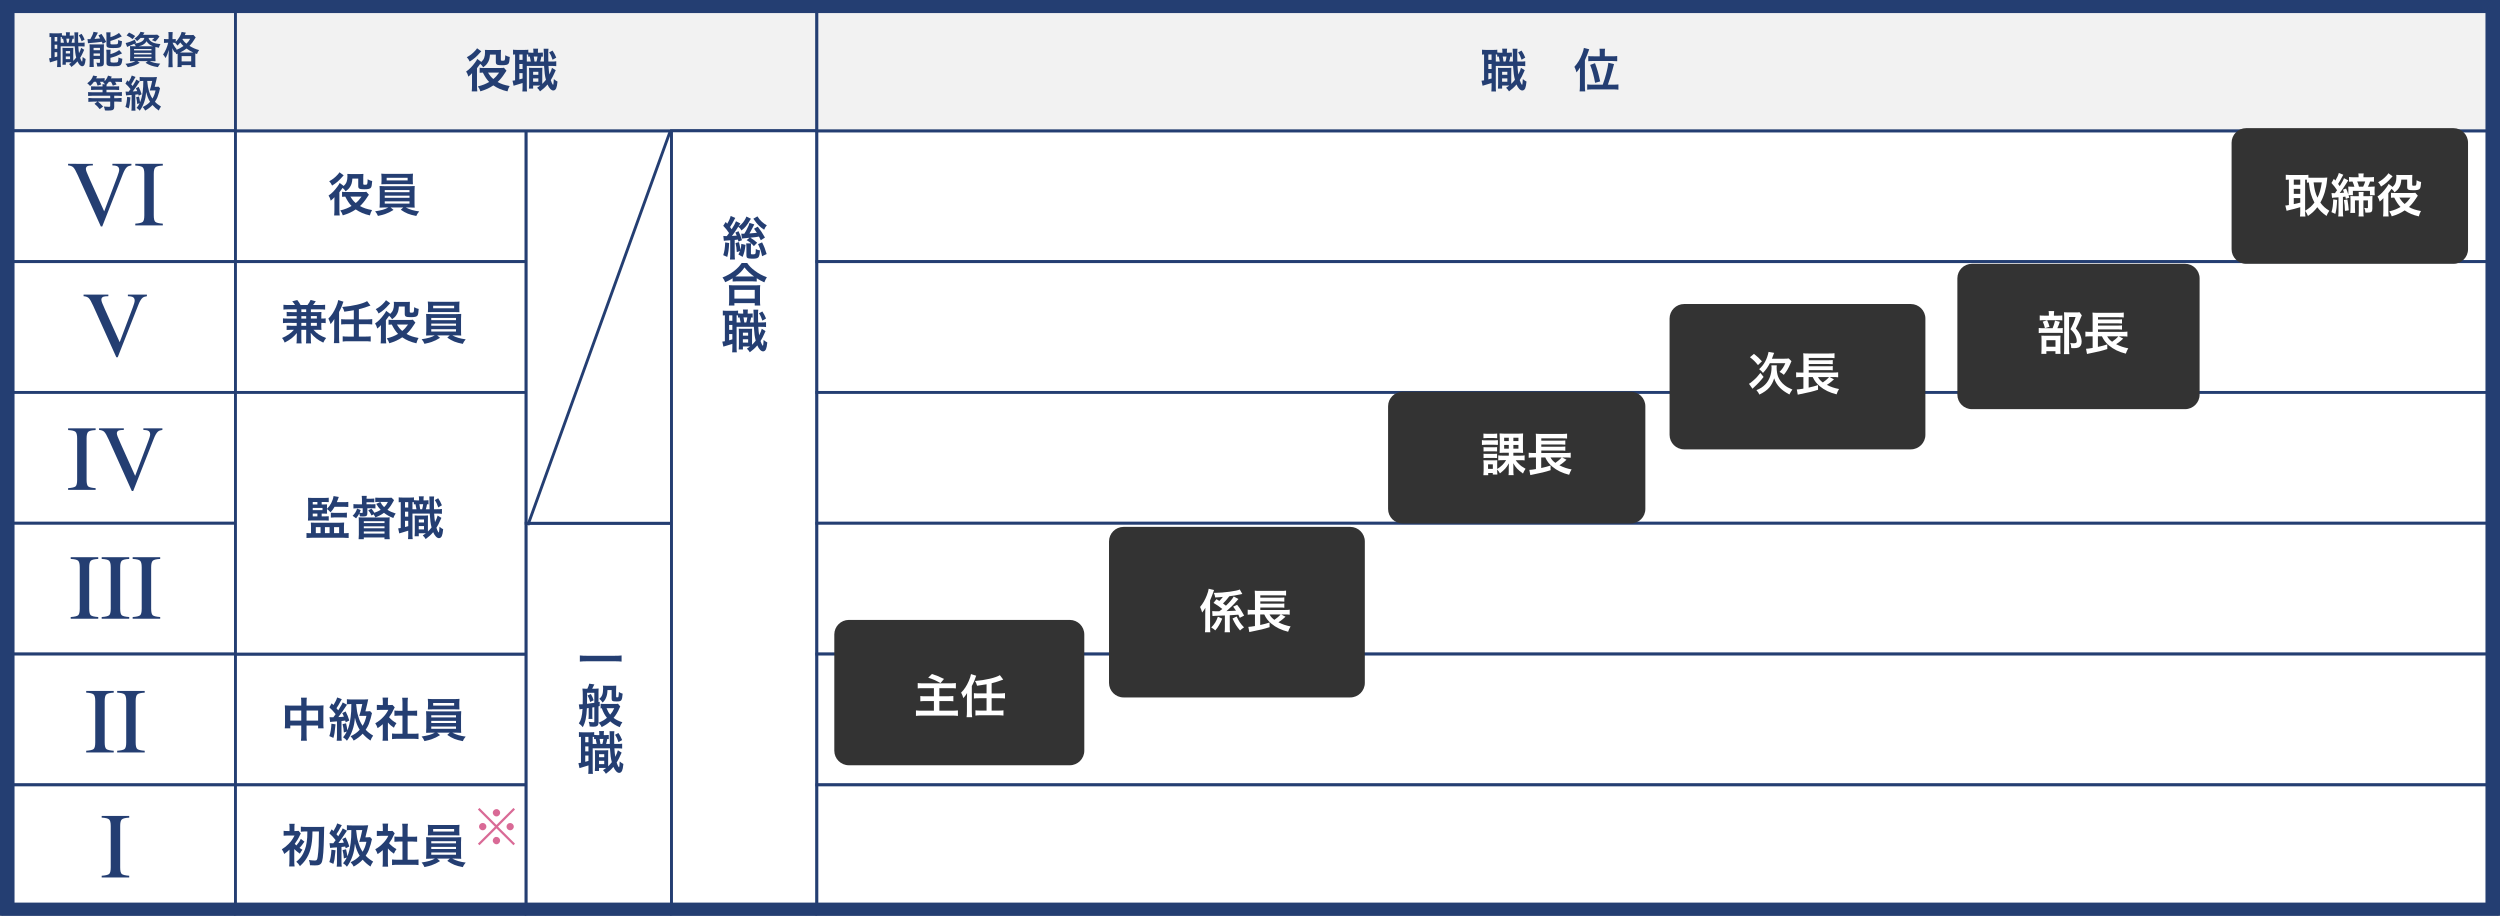
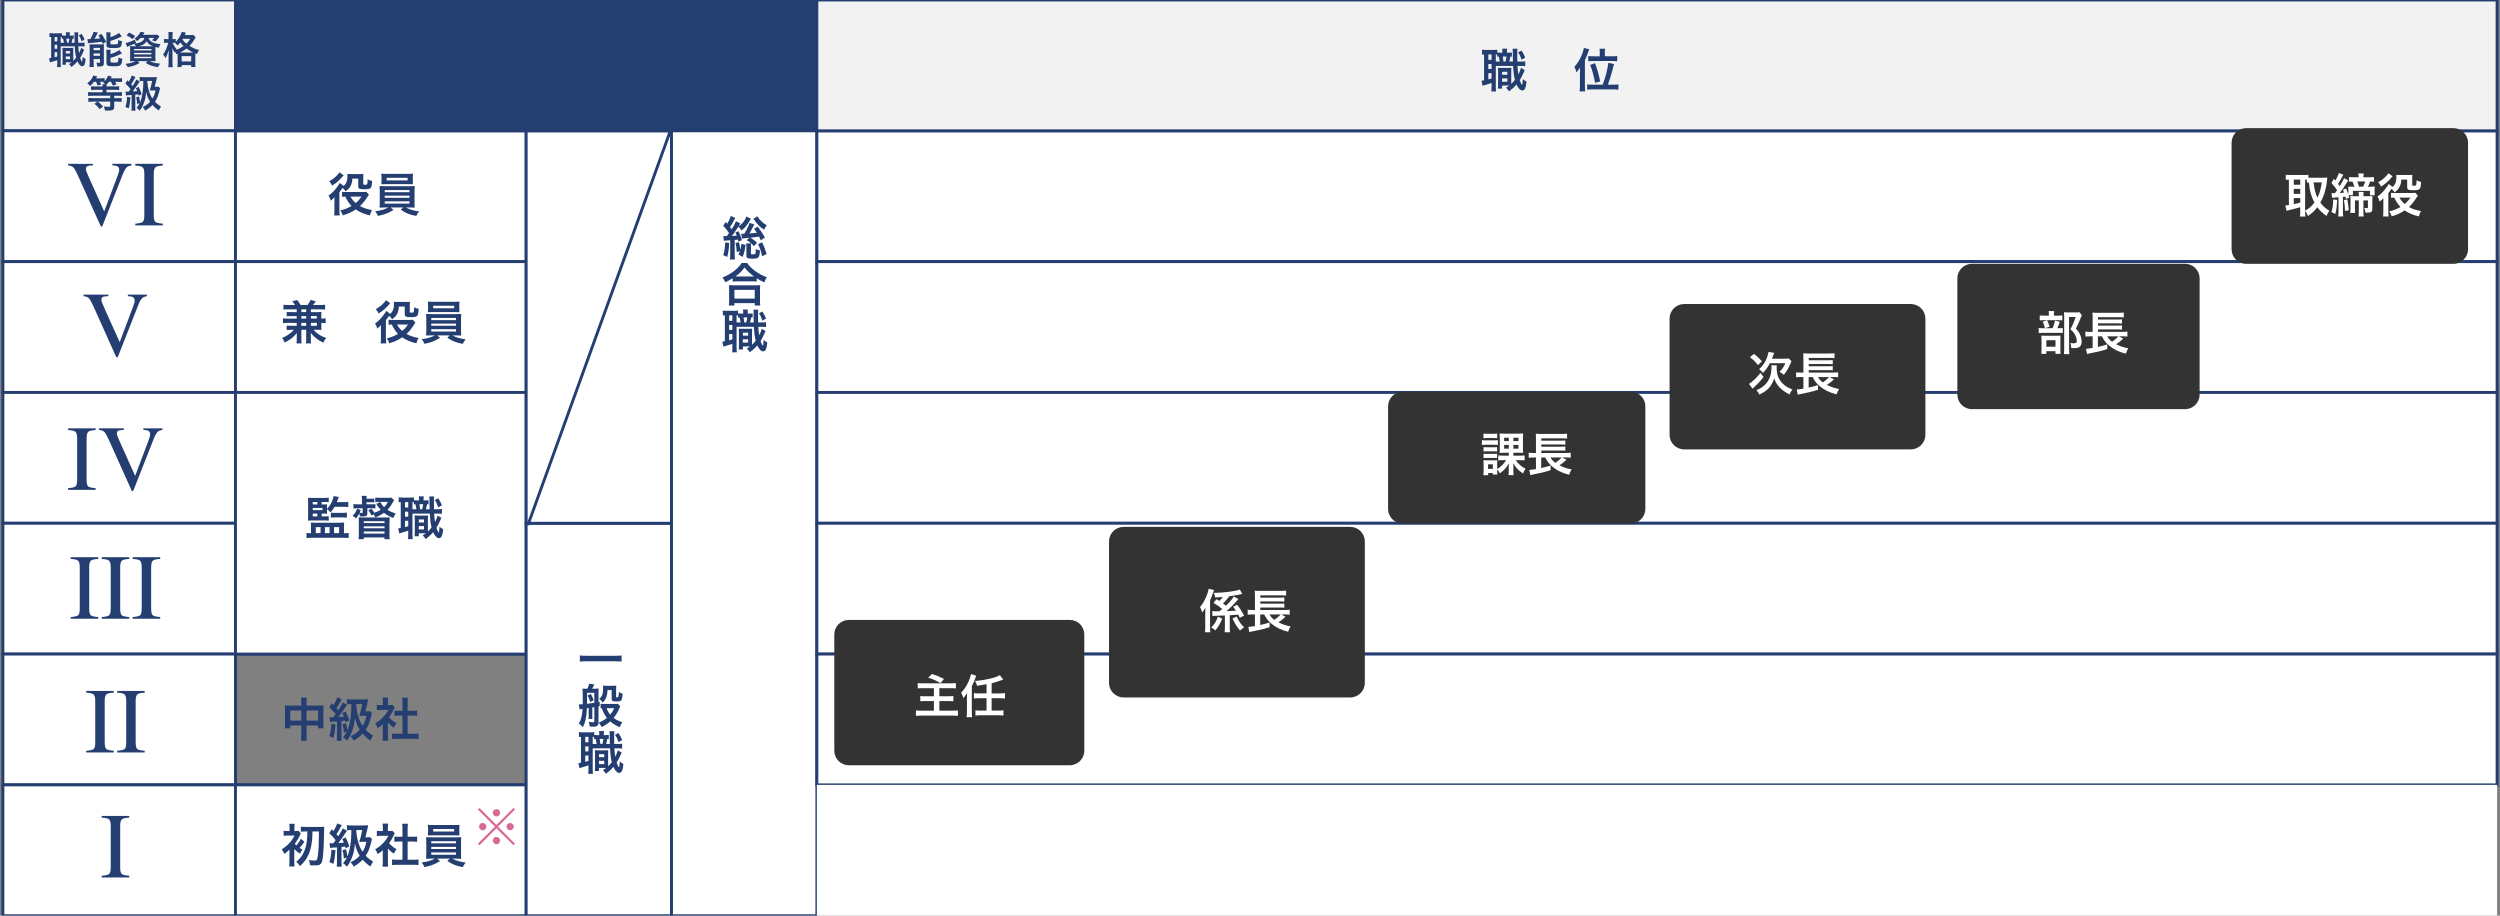
<svg xmlns="http://www.w3.org/2000/svg" version="1.1" id="レイヤー_1" x="0px" y="0px" width="860px" height="315px" viewBox="0 0 860 315" enable-background="new 0 0 860 315" xml:space="preserve">
  <rect x="0" y="0" width="860" height="315" fill="#808080" stroke="none" />
  <g>
    <rect x="1" fill="#F2F2F2" width="80" height="45" />
    <path fill="#243E72" d="M81.5,45.5h-81v-46h81V45.5z M1.5,44.5h79v-44h-79V44.5z" />
  </g>
  <g>
    <rect x="1" y="45" fill="#FFFFFF" width="80" height="45" />
    <path fill="#243E72" d="M81.5,90.5h-81v-46h81V90.5z M1.5,89.5h79v-44h-79V89.5z" />
  </g>
  <g>
    <rect x="1" y="90" fill="#FFFFFF" width="80" height="45" />
    <path fill="#243E72" d="M81.5,135.5h-81v-46h81V135.5z M1.5,134.5h79v-44h-79V134.5z" />
  </g>
  <g>
    <rect x="1" y="135" fill="#FFFFFF" width="80" height="45" />
    <path fill="#243E72" d="M81.5,180.5h-81v-46h81V180.5z M1.5,179.5h79v-44h-79V179.5z" />
  </g>
  <g>
    <rect x="1" y="180" fill="#FFFFFF" width="80" height="45" />
    <path fill="#243E72" d="M81.5,225.5h-81v-46h81V225.5z M1.5,224.5h79v-44h-79V224.5z" />
  </g>
  <g>
    <rect x="1" y="225" fill="#FFFFFF" width="80" height="45" />
    <path fill="#243E72" d="M81.5,270.5h-81v-46h81V270.5z M1.5,269.5h79v-44h-79V269.5z" />
  </g>
  <g>
    <rect x="1" y="270" fill="#FFFFFF" width="80" height="45" />
    <path fill="#243E72" d="M81.5,315.5h-81v-46h81V315.5z M1.5,314.5h79v-44h-79V314.5z" />
  </g>
  <g>
    <rect x="81" y="45" fill="#FFFFFF" width="100" height="45" />
    <path fill="#243E72" d="M181.5,90.5h-101v-46h101V90.5z M81.5,89.5h99v-44h-99V89.5z" />
  </g>
  <g>
    <rect x="81" y="90" fill="#FFFFFF" width="100" height="45" />
    <path fill="#243E72" d="M181.5,135.5h-101v-46h101V135.5z M81.5,134.5h99v-44h-99V134.5z" />
  </g>
  <g>
-     <rect x="81" y="225" fill="#FFFFFF" width="100" height="45" />
    <path fill="#243E72" d="M181.5,270.5h-101v-46h101V270.5z M81.5,269.5h99v-44h-99V269.5z" />
  </g>
  <g>
    <rect x="81" y="270" fill="#FFFFFF" width="100" height="45" />
    <path fill="#243E72" d="M181.5,315.5h-101v-46h101V315.5z M81.5,314.5h99v-44h-99V314.5z" />
  </g>
  <g>
    <rect x="81" y="135" fill="#FFFFFF" width="100" height="90" />
    <path fill="#243E72" d="M181.5,225.5h-101v-91h101V225.5z M81.5,224.5h99v-89h-99V224.5z" />
  </g>
  <g>
    <rect x="181" y="180" fill="#FFFFFF" width="50" height="135" />
    <path fill="#243E72" d="M231.5,315.5h-51v-136h51V315.5z M181.5,314.5h49v-134h-49V314.5z" />
  </g>
  <g>
    <rect x="181" y="45" fill="#FFFFFF" width="50" height="135" />
    <path fill="#243E72" d="M231.5,180.5h-51v-136h51V180.5z M181.5,179.5h49v-134h-49V179.5z" />
  </g>
  <g>
    <rect x="81" fill="#F2F2F2" width="200" height="45" />
-     <path fill="#243E72" d="M281.5,45.5h-201v-46h201V45.5z M81.5,44.5h199v-44h-199V44.5z" />
+     <path fill="#243E72" d="M281.5,45.5h-201v-46h201V45.5z M81.5,44.5h199v-44V44.5z" />
  </g>
  <g>
    <rect x="231" y="45" fill="#FFFFFF" width="50" height="270" />
    <path fill="#243E72" d="M281.5,315.5h-51v-271h51V315.5z M231.5,314.5h49v-269h-49V314.5z" />
  </g>
  <g>
    <rect x="281" y="45" fill="#FFFFFF" width="578" height="45" />
    <path fill="#243E72" d="M859.5,90.5h-579v-46h579V90.5z M281.5,89.5h577v-44h-577V89.5z" />
  </g>
  <g>
    <rect x="281" y="90" fill="#FFFFFF" width="578" height="45" />
    <path fill="#243E72" d="M859.5,135.5h-579v-46h579V135.5z M281.5,134.5h577v-44h-577V134.5z" />
  </g>
  <g>
    <rect x="281" y="135" fill="#FFFFFF" width="578" height="45" />
    <path fill="#243E72" d="M859.5,180.5h-579v-46h579V180.5z M281.5,179.5h577v-44h-577V179.5z" />
  </g>
  <g>
    <rect x="281" y="180" fill="#FFFFFF" width="578" height="45" />
    <path fill="#243E72" d="M859.5,225.5h-579v-46h579V225.5z M281.5,224.5h577v-44h-577V224.5z" />
  </g>
  <g>
    <rect x="281" y="225" fill="#FFFFFF" width="578" height="45" />
    <path fill="#243E72" d="M859.5,270.5h-579v-46h579V270.5z M281.5,269.5h577v-44h-577V269.5z" />
  </g>
  <g>
    <rect x="281" y="270" fill="#FFFFFF" width="578" height="45" />
-     <path fill="#243E72" d="M859.5,315.5h-579v-46h579V315.5z M281.5,314.5h577v-44h-577V314.5z" />
  </g>
  <g>
    <rect x="281" fill="#F2F2F2" width="578" height="45" />
    <path fill="#243E72" d="M859.5,45.5h-579v-46h579V45.5z M281.5,44.5h577v-44h-577V44.5z" />
  </g>
  <g>
    <path fill="#243E72" d="M31.943,56.357v0.547c-0.801,0.011-1.346,0.063-1.637,0.159c-0.511,0.169-0.766,0.513-0.766,1.032   c0,0.265,0.092,0.635,0.273,1.111c0.183,0.476,0.521,1.266,1.019,2.371l5.009,11.14l4.547-12.06c0.2-0.533,0.354-0.985,0.457-1.355   c0.104-0.37,0.156-0.672,0.156-0.905c0-0.624-0.266-1.048-0.796-1.27c-0.312-0.127-0.827-0.201-1.544-0.222v-0.547h6.546v0.547   c-0.677,0.094-1.177,0.276-1.5,0.547c-0.489,0.406-0.974,1.225-1.453,2.454l-7.087,18h-0.481l-7.908-17.589   c-0.667-1.491-1.201-2.42-1.602-2.785c-0.401-0.365-0.987-0.574-1.758-0.626v-0.547H31.943z M46.537,76.935   c1.302-0.093,2.146-0.287,2.531-0.583c0.385-0.295,0.578-1.059,0.578-2.292V59.826c0-1.177-0.193-1.935-0.578-2.273   c-0.386-0.338-1.229-0.539-2.531-0.602v-0.594h9.469v0.594c-1.303,0.062-2.146,0.263-2.531,0.602   c-0.386,0.339-0.578,1.097-0.578,2.273V74.06c0,1.233,0.192,1.997,0.578,2.292c0.385,0.296,1.229,0.49,2.531,0.583v0.594h-9.469   V76.935z" />
  </g>
  <g>
    <path fill="#243E72" d="M37.271,101.348v0.547c-0.801,0.011-1.346,0.063-1.637,0.159c-0.511,0.169-0.766,0.513-0.766,1.032   c0,0.265,0.092,0.635,0.273,1.111c0.183,0.476,0.521,1.266,1.019,2.371l5.009,11.14l4.547-12.06c0.2-0.533,0.354-0.985,0.457-1.355   c0.104-0.37,0.156-0.672,0.156-0.905c0-0.624-0.266-1.048-0.796-1.27c-0.312-0.127-0.827-0.201-1.544-0.222v-0.547h6.546v0.547   c-0.677,0.094-1.177,0.276-1.5,0.547c-0.489,0.406-0.974,1.225-1.453,2.454l-7.087,18h-0.481l-7.908-17.589   c-0.667-1.491-1.201-2.42-1.602-2.785c-0.401-0.365-0.987-0.574-1.758-0.626v-0.547H37.271z" />
  </g>
  <g>
    <path fill="#243E72" d="M23.427,167.926c1.302-0.094,2.146-0.287,2.531-0.583c0.385-0.295,0.578-1.06,0.578-2.292v-14.234   c0-1.177-0.193-1.935-0.578-2.273c-0.386-0.338-1.229-0.539-2.531-0.602v-0.594h9.469v0.594c-1.303,0.062-2.146,0.263-2.531,0.602   c-0.386,0.339-0.578,1.097-0.578,2.273v14.234c0,1.232,0.192,1.997,0.578,2.292c0.385,0.296,1.229,0.489,2.531,0.583v0.594h-9.469   V167.926z M42.599,147.348v0.547c-0.801,0.011-1.346,0.063-1.637,0.159c-0.511,0.169-0.766,0.513-0.766,1.032   c0,0.265,0.092,0.635,0.273,1.111c0.183,0.476,0.521,1.266,1.019,2.371l5.009,11.14l4.547-12.06c0.2-0.533,0.354-0.985,0.457-1.355   c0.104-0.37,0.156-0.672,0.156-0.905c0-0.624-0.266-1.048-0.796-1.27c-0.312-0.127-0.827-0.201-1.544-0.222v-0.547h6.546v0.547   c-0.677,0.094-1.177,0.276-1.5,0.547c-0.489,0.406-0.974,1.225-1.453,2.454l-7.087,18h-0.481l-7.908-17.589   c-0.667-1.491-1.201-2.42-1.602-2.785c-0.401-0.365-0.987-0.574-1.758-0.626v-0.547H42.599z" />
  </g>
  <g>
    <path fill="#243E72" d="M24.326,212.259c1.302-0.093,2.146-0.287,2.531-0.583c0.385-0.295,0.578-1.059,0.578-2.292v-14.234   c0-1.177-0.193-1.935-0.578-2.273c-0.386-0.339-1.229-0.539-2.531-0.602v-0.594h9.469v0.594c-1.303,0.062-2.146,0.263-2.531,0.602   c-0.386,0.339-0.578,1.097-0.578,2.273v14.234c0,1.233,0.192,1.997,0.578,2.292c0.385,0.296,1.229,0.49,2.531,0.583v0.594h-9.469   V212.259z M34.982,212.259c1.302-0.093,2.146-0.287,2.531-0.583c0.385-0.295,0.578-1.059,0.578-2.292v-14.234   c0-1.177-0.193-1.935-0.578-2.273c-0.386-0.339-1.229-0.539-2.531-0.602v-0.594h9.469v0.594c-1.303,0.062-2.146,0.263-2.531,0.602   c-0.386,0.339-0.578,1.097-0.578,2.273v14.234c0,1.233,0.192,1.997,0.578,2.292c0.385,0.296,1.229,0.49,2.531,0.583v0.594h-9.469   V212.259z M45.638,212.259c1.302-0.093,2.146-0.287,2.531-0.583c0.385-0.295,0.578-1.059,0.578-2.292v-14.234   c0-1.177-0.193-1.935-0.578-2.273c-0.386-0.339-1.229-0.539-2.531-0.602v-0.594h9.469v0.594c-1.303,0.062-2.146,0.263-2.531,0.602   c-0.386,0.339-0.578,1.097-0.578,2.273v14.234c0,1.233,0.192,1.997,0.578,2.292c0.385,0.296,1.229,0.49,2.531,0.583v0.594h-9.469   V212.259z" />
  </g>
  <g>
    <path fill="#243E72" d="M29.654,258.259c1.302-0.093,2.146-0.287,2.531-0.583c0.385-0.295,0.578-1.059,0.578-2.292v-14.234   c0-1.177-0.193-1.935-0.578-2.273c-0.386-0.339-1.229-0.539-2.531-0.602v-0.594h9.469v0.594c-1.303,0.062-2.146,0.263-2.531,0.602   c-0.386,0.339-0.578,1.097-0.578,2.273v14.234c0,1.233,0.192,1.997,0.578,2.292c0.385,0.296,1.229,0.49,2.531,0.583v0.594h-9.469   V258.259z M40.31,258.259c1.302-0.093,2.146-0.287,2.531-0.583c0.385-0.295,0.578-1.059,0.578-2.292v-14.234   c0-1.177-0.193-1.935-0.578-2.273c-0.386-0.339-1.229-0.539-2.531-0.602v-0.594h9.469v0.594c-1.303,0.062-2.146,0.263-2.531,0.602   c-0.386,0.339-0.578,1.097-0.578,2.273v14.234c0,1.233,0.192,1.997,0.578,2.292c0.385,0.296,1.229,0.49,2.531,0.583v0.594H40.31   V258.259z" />
  </g>
  <g>
    <path fill="#243E72" d="M34.982,301.255c1.302-0.093,2.146-0.287,2.531-0.583c0.385-0.295,0.578-1.059,0.578-2.292v-14.234   c0-1.177-0.193-1.935-0.578-2.273c-0.386-0.339-1.229-0.539-2.531-0.602v-0.594h9.469v0.594c-1.303,0.062-2.146,0.263-2.531,0.602   c-0.386,0.339-0.578,1.097-0.578,2.273v14.234c0,1.233,0.192,1.997,0.578,2.292c0.385,0.296,1.229,0.49,2.531,0.583v0.594h-9.469   V301.255z" />
  </g>
  <g>
    <path fill="#243E72" d="M168.551,18.774c-0.096,1.361-0.304,2.097-0.849,2.913c-0.352,0.544-0.704,0.896-1.473,1.473   c-0.336-0.528-0.576-0.8-1.04-1.2c-0.304,0.448-0.544,0.768-0.72,0.992c-0.256,0.32-0.272,0.32-0.384,0.512v5.971   c0,0.8,0.032,1.424,0.112,2.017h-1.921c0.064-0.464,0.096-1.168,0.096-2.017v-3.41c0-0.048,0-0.224,0.016-0.448v-0.416   c-0.288,0.368-0.736,0.784-1.281,1.201c-0.176-0.721-0.384-1.217-0.752-1.761c1.185-0.8,2.017-1.665,3.121-3.169   c0.384-0.528,0.528-0.784,0.704-1.168l1.393,1.041c0.945-0.88,1.281-1.761,1.281-3.425c0-0.272-0.016-0.433-0.048-0.721   c0.4,0.032,0.656,0.048,1.249,0.048h3.105c0.608,0,0.816-0.016,1.185-0.048c-0.032,0.32-0.048,0.544-0.048,1.137v2.273   c0,0.256,0.112,0.32,0.592,0.32c0.849,0,0.865-0.064,0.913-1.873c0.752,0.368,1.024,0.48,1.569,0.592   c-0.096,1.296-0.192,1.889-0.4,2.225c-0.256,0.432-0.896,0.608-2.241,0.608c-1.809,0-2.161-0.192-2.161-1.152v-2.513H168.551z    M165.558,17.638c-0.144,0.16-0.144,0.16-0.432,0.48c-1.265,1.441-2.097,2.161-3.554,3.058c-0.352-0.721-0.544-1.041-0.992-1.489   c1.168-0.64,2-1.281,2.897-2.273c0.368-0.416,0.496-0.56,0.625-0.816L165.558,17.638z M174.233,24.313   c-0.24,0.32-0.24,0.32-0.752,1.12c-0.672,1.041-1.488,2.033-2.305,2.785c1.185,0.656,2.417,1.073,4.146,1.376   c-0.4,0.705-0.48,0.913-0.752,1.841c-2.081-0.496-3.313-1.024-4.866-2.064c-1.329,0.912-2.529,1.457-4.45,2.049   c-0.192-0.657-0.384-1.024-0.864-1.697c1.665-0.417,2.673-0.816,3.874-1.537c-0.785-0.8-1.393-1.697-2.161-3.217   c-0.592,0.016-0.768,0.016-1.104,0.064v-1.729c0.368,0.064,0.736,0.08,1.312,0.08h5.922c0.577,0,0.896-0.016,1.121-0.08   L174.233,24.313z M167.878,24.969c0.688,1.104,1.088,1.584,1.825,2.208c0.784-0.64,1.249-1.152,2.001-2.208H167.878z" />
    <path fill="#243E72" d="M186.744,19.495c-0.368-0.032-0.368-0.032-0.512-0.032c-0.112,0.656-0.24,1.2-0.4,1.713h1.281   c-0.032-1.121-0.032-1.121-0.048-3.25c0-0.64-0.016-0.784-0.048-1.152h1.665c-0.08,0.56-0.08,0.816-0.08,2.033   c0,0.56,0.016,1.889,0.032,2.369h0.928c0.96,0,1.281-0.016,1.793-0.096v1.681c-0.592-0.064-0.849-0.08-1.793-0.08h-0.88   c0.08,1.249,0.176,2.097,0.304,2.929c0.416-0.816,0.8-1.761,0.896-2.273l1.296,0.816c-0.096,0.192-0.224,0.48-0.352,0.768   c-0.352,0.864-0.896,1.905-1.36,2.641c0.224,0.656,0.352,0.977,0.544,1.312c0.144,0.256,0.208,0.336,0.24,0.336   c0.112,0,0.224-0.752,0.272-2.017c0.416,0.368,0.864,0.672,1.265,0.864c-0.128,1.233-0.256,1.857-0.464,2.337   c-0.224,0.48-0.576,0.736-0.992,0.736c-0.672,0-1.425-0.768-1.985-2.064c-0.8,0.944-1.473,1.552-2.577,2.369   c-0.4-0.64-0.56-0.816-1.008-1.232c0.56-0.368,0.768-0.512,1.088-0.768h-2.449v1.04h-1.44c0.032-0.464,0.064-0.864,0.064-1.393   v-4.337c0-0.705-0.016-0.896-0.048-1.425c0.272,0.032,0.448,0.048,1.008,0.048h2.545c0.464,0,0.672-0.016,1.041-0.048   c-0.032,0.368-0.032,0.608-0.032,1.425v3.425c0,0.544,0,0.544,0,0.688c0.448-0.432,0.816-0.848,1.264-1.408   c-0.352-1.329-0.496-2.449-0.64-4.77h-5.938v7.091c0,0.833,0.016,1.232,0.08,1.697h-1.617c0.048-0.464,0.08-0.96,0.08-1.713v-1.2   c-0.704,0.224-1.457,0.464-2.017,0.624c-0.752,0.192-0.8,0.208-1.073,0.32l-0.368-1.729c0.176,0,0.417-0.032,0.88-0.128v-8.916   c-0.336,0.016-0.48,0.032-0.704,0.064v-1.697c0.336,0.048,0.704,0.08,1.345,0.08h2.513c0.688,0,1.024-0.016,1.393-0.08v0.977   c0.32,0.048,0.576,0.064,0.993,0.064h0.768v-0.096c0-0.64-0.032-0.928-0.096-1.296h1.713c-0.064,0.368-0.08,0.672-0.08,1.296v0.096   h0.576c0.576,0,0.816-0.016,1.137-0.048V19.495z M178.66,20.599h1.104v-1.873h-1.104V20.599z M178.66,23.736h1.104v-1.712h-1.104   V23.736z M178.66,27.306c0.528-0.128,0.672-0.176,1.104-0.304v-1.841h-1.104V27.306z M182.598,21.176   c-0.08-0.48-0.192-1.073-0.352-1.729c-0.24,0.016-0.304,0.016-0.544,0.048v-0.736c-0.224-0.016-0.288-0.016-0.48-0.032v2.449   H182.598z M183.382,28.106h1.809V26.97h-1.809V28.106z M183.398,25.721h1.793v-1.024h-1.793V25.721z M183.606,19.447   c0.096,0.464,0.192,1.041,0.272,1.729h0.672c0.144-0.497,0.272-1.089,0.352-1.729H183.606z M190.073,17.398   c0.576,0.88,0.849,1.393,1.281,2.417l-1.265,0.736c-0.368-1.152-0.608-1.665-1.185-2.529L190.073,17.398z" />
  </g>
  <g>
    <path fill="#243E72" d="M121.217,61.441c-0.096,1.361-0.304,2.097-0.849,2.913c-0.352,0.544-0.704,0.896-1.473,1.473   c-0.336-0.528-0.576-0.8-1.04-1.2c-0.304,0.448-0.544,0.768-0.72,0.992c-0.256,0.32-0.272,0.32-0.384,0.512v5.971   c0,0.8,0.032,1.424,0.112,2.017h-1.921c0.064-0.464,0.096-1.168,0.096-2.017v-3.41c0-0.048,0-0.224,0.016-0.448v-0.416   c-0.288,0.368-0.736,0.784-1.281,1.201c-0.176-0.721-0.384-1.217-0.752-1.761c1.185-0.8,2.017-1.665,3.121-3.169   c0.384-0.528,0.528-0.784,0.704-1.168l1.393,1.041c0.945-0.88,1.281-1.761,1.281-3.425c0-0.272-0.016-0.433-0.048-0.721   c0.4,0.032,0.656,0.048,1.249,0.048h3.105c0.608,0,0.816-0.016,1.185-0.048c-0.032,0.32-0.048,0.544-0.048,1.137v2.273   c0,0.256,0.112,0.32,0.592,0.32c0.849,0,0.865-0.064,0.913-1.873c0.752,0.368,1.024,0.48,1.569,0.592   c-0.096,1.296-0.192,1.889-0.4,2.225c-0.256,0.432-0.896,0.608-2.241,0.608c-1.809,0-2.161-0.192-2.161-1.152v-2.513H121.217z    M118.224,60.305c-0.144,0.16-0.144,0.16-0.432,0.48c-1.265,1.441-2.097,2.161-3.554,3.058c-0.352-0.721-0.544-1.041-0.992-1.489   c1.168-0.64,2-1.281,2.897-2.273c0.368-0.416,0.496-0.56,0.625-0.816L118.224,60.305z M126.899,66.98   c-0.24,0.32-0.24,0.32-0.752,1.12c-0.672,1.041-1.488,2.033-2.305,2.785c1.185,0.656,2.417,1.073,4.146,1.376   c-0.4,0.705-0.48,0.913-0.752,1.841c-2.081-0.496-3.313-1.024-4.866-2.064c-1.329,0.912-2.529,1.457-4.45,2.049   c-0.192-0.657-0.384-1.024-0.864-1.697c1.665-0.417,2.673-0.816,3.874-1.537c-0.785-0.8-1.393-1.697-2.161-3.217   c-0.592,0.016-0.768,0.016-1.104,0.064v-1.729c0.368,0.064,0.736,0.08,1.312,0.08h5.922c0.577,0,0.896-0.016,1.121-0.08   L126.899,66.98z M120.544,67.636c0.688,1.104,1.088,1.584,1.825,2.208c0.784-0.64,1.249-1.152,2.001-2.208H120.544z" />
    <path fill="#243E72" d="M132.351,71.366c-0.8,0-1.264,0.016-1.776,0.064c0.032-0.4,0.064-0.88,0.064-1.681v-4.05   c0-0.816-0.016-1.232-0.064-1.712c0.48,0.048,1.024,0.064,1.776,0.064h8.516c0.784,0,1.232-0.016,1.792-0.064   c-0.048,0.432-0.064,0.816-0.064,1.712v4.05c0,0.624,0.016,0.976,0.016,1.041c0,0.304,0,0.352,0.048,0.64   c-0.496-0.048-0.992-0.064-1.792-0.064h-1.281c1.361,0.72,2.721,1.12,4.61,1.36c-0.576,0.72-0.768,1.008-0.992,1.569   c-2.481-0.497-3.489-0.896-5.346-2.145l0.864-0.784h-4.354l1.008,0.848c-1.121,0.688-1.841,1.041-2.913,1.425   c-0.641,0.224-1.137,0.352-2.449,0.64c-0.272-0.656-0.528-1.072-0.976-1.584c2.289-0.353,3.393-0.672,4.545-1.329H132.351z    M142.002,62.194c0,0.48,0.016,0.833,0.048,1.201c-0.48-0.032-1.024-0.048-1.729-0.048h-7.379c-0.72,0-1.28,0.016-1.761,0.048   c0.032-0.4,0.064-0.769,0.064-1.201v-1.232c0-0.48-0.016-0.752-0.08-1.232c0.561,0.064,0.96,0.08,1.825,0.08h7.267   c0.864,0,1.249-0.016,1.809-0.08c-0.048,0.432-0.064,0.72-0.064,1.232V62.194z M132.351,66.115h8.516v-0.736h-8.516V66.115z    M132.351,68.052h8.516v-0.736h-8.516V68.052z M132.351,70.037h8.516v-0.784h-8.516V70.037z M133.007,61.169v0.88h7.219v-0.88   H133.007z" />
  </g>
  <g>
    <path fill="#243E72" d="M99.326,106.418c-1.041,0-1.104,0-1.825,0.08v-1.665c0.496,0.064,1.073,0.096,1.841,0.096h2.161   c-0.32-0.512-0.528-0.784-0.977-1.28l1.729-0.448c0.496,0.624,0.833,1.136,1.152,1.729h2.369c0.56-0.736,0.816-1.152,1.057-1.745   l1.792,0.448c-0.432,0.656-0.624,0.913-0.944,1.296h2.337c0.816,0,1.376-0.032,1.825-0.096v1.681   c-0.416-0.064-0.96-0.096-1.809-0.096h-3.089v0.944h2.593c0.416,0,0.72-0.016,1.04-0.048c-0.032,0.368-0.048,0.624-0.048,1.088   v1.185c0.816,0,1.104-0.016,1.505-0.08v1.665c-0.417-0.08-0.736-0.096-1.505-0.096v1.345c0,0.512,0,0.512,0.048,1.072   c-0.352-0.032-0.64-0.048-1.008-0.048h-1.729c1.104,1.28,2.369,2.097,4.354,2.833c-0.4,0.48-0.656,0.88-0.992,1.585   c-1.088-0.528-1.649-0.865-2.369-1.425c-0.8-0.624-1.28-1.104-1.953-1.937c0.016,0.304,0.048,0.977,0.048,1.265v0.833   c0,0.736,0.016,1.121,0.096,1.537h-1.792c0.08-0.416,0.096-0.8,0.096-1.537v-3.153h-1.665v3.169c0,0.736,0.016,1.072,0.096,1.504   h-1.777c0.064-0.368,0.096-0.784,0.096-1.521v-0.816c0-0.336,0.016-0.784,0.048-1.232c-1.265,1.521-2.129,2.193-4.194,3.297   c-0.256-0.688-0.464-1.041-0.912-1.585c1.712-0.704,3.073-1.648,4.082-2.817h-0.848c-0.865,0-1.217,0.016-1.649,0.064v-1.504   c0.32,0.032,0.32,0.032,1.633,0.064h1.825v-0.993H98.91c-0.64,0-1.072,0.016-1.569,0.08v-1.648c0.432,0.064,0.785,0.08,1.569,0.08   h3.153v-0.849h-1.681c-0.769,0-1.425,0.016-1.761,0.048v-1.505c0.368,0.064,0.368,0.064,1.745,0.08h1.697v-0.944H99.326z    M103.664,107.362h1.665v-0.944h-1.665V107.362z M105.329,108.739h-1.665v0.849h1.665V108.739z M103.664,112.068h1.665v-0.993   h-1.665V112.068z M108.994,109.587v-0.849h-2.049v0.849H108.994z M106.945,112.068h2.049v-0.993h-2.049V112.068z" />
-     <path fill="#243E72" d="M114.958,111.588c0-0.416,0-0.608,0.048-1.841c-0.353,0.625-0.785,1.185-1.281,1.745   c-0.192-0.688-0.448-1.297-0.768-1.905c1.056-1.009,1.937-2.353,2.641-4.002c0.416-0.96,0.672-1.776,0.752-2.369l1.793,0.56   l-0.528,1.457c-0.32,0.8-0.576,1.376-0.977,2.097v8.724c0,0.72,0.032,1.329,0.112,1.985h-1.905c0.08-0.592,0.112-1.216,0.112-2   V111.588z M121.713,106.722c-1.008,0.192-2.353,0.4-3.265,0.512c-0.224-0.752-0.32-0.993-0.721-1.633   c3.65-0.304,7.171-1.136,8.563-2.017l1.153,1.537c-0.336,0.096-0.417,0.128-0.896,0.304c-1.185,0.416-2.017,0.672-3.089,0.944   v3.505h2.785c0.752,0,1.281-0.032,1.809-0.112v1.857c-0.512-0.064-1.04-0.096-1.809-0.096h-2.785v4.258h2.225   c0.816,0,1.344-0.032,1.841-0.096v1.809c-0.544-0.08-1.089-0.112-1.841-0.112h-5.955c-0.736,0-1.296,0.032-1.841,0.112v-1.809   c0.496,0.064,1.024,0.096,1.841,0.096h1.985v-4.258h-2.529c-0.769,0-1.313,0.032-1.825,0.096v-1.841   c0.48,0.064,1.024,0.096,1.825,0.096h2.529V106.722z" />
    <path fill="#243E72" d="M137.217,105.441c-0.096,1.361-0.304,2.097-0.849,2.913c-0.352,0.544-0.704,0.896-1.473,1.473   c-0.336-0.528-0.576-0.8-1.04-1.2c-0.304,0.448-0.544,0.768-0.72,0.992c-0.256,0.32-0.272,0.32-0.384,0.512v5.971   c0,0.8,0.032,1.424,0.112,2.017h-1.921c0.064-0.464,0.096-1.168,0.096-2.017v-3.41c0-0.048,0-0.224,0.016-0.448v-0.416   c-0.288,0.368-0.736,0.784-1.281,1.201c-0.176-0.721-0.384-1.217-0.752-1.761c1.185-0.8,2.017-1.665,3.121-3.169   c0.384-0.528,0.528-0.784,0.704-1.168l1.393,1.041c0.945-0.88,1.281-1.761,1.281-3.425c0-0.272-0.016-0.433-0.048-0.721   c0.4,0.032,0.656,0.048,1.249,0.048h3.105c0.608,0,0.816-0.016,1.185-0.048c-0.032,0.32-0.048,0.544-0.048,1.137v2.273   c0,0.256,0.112,0.32,0.592,0.32c0.849,0,0.865-0.064,0.913-1.873c0.752,0.368,1.024,0.48,1.569,0.592   c-0.096,1.296-0.192,1.889-0.4,2.225c-0.256,0.432-0.896,0.608-2.241,0.608c-1.809,0-2.161-0.192-2.161-1.152v-2.513H137.217z    M134.224,104.305c-0.144,0.16-0.144,0.16-0.432,0.48c-1.265,1.441-2.097,2.161-3.554,3.058c-0.352-0.721-0.544-1.041-0.992-1.489   c1.168-0.64,2-1.281,2.897-2.273c0.368-0.416,0.496-0.56,0.625-0.816L134.224,104.305z M142.899,110.98   c-0.24,0.32-0.24,0.32-0.752,1.12c-0.672,1.041-1.488,2.033-2.305,2.785c1.185,0.656,2.417,1.073,4.146,1.376   c-0.4,0.705-0.48,0.913-0.752,1.841c-2.081-0.496-3.313-1.024-4.866-2.064c-1.329,0.912-2.529,1.457-4.45,2.049   c-0.192-0.657-0.384-1.024-0.864-1.697c1.665-0.417,2.673-0.816,3.874-1.537c-0.785-0.8-1.393-1.697-2.161-3.217   c-0.592,0.016-0.768,0.016-1.104,0.064v-1.729c0.368,0.064,0.736,0.08,1.312,0.08h5.922c0.577,0,0.896-0.016,1.121-0.08   L142.899,110.98z M136.544,111.636c0.688,1.104,1.088,1.584,1.825,2.208c0.784-0.64,1.249-1.152,2.001-2.208H136.544z" />
    <path fill="#243E72" d="M148.351,115.366c-0.8,0-1.264,0.016-1.776,0.064c0.032-0.4,0.064-0.88,0.064-1.681v-4.05   c0-0.816-0.016-1.232-0.064-1.712c0.48,0.048,1.024,0.064,1.776,0.064h8.516c0.784,0,1.232-0.016,1.792-0.064   c-0.048,0.432-0.064,0.816-0.064,1.712v4.05c0,0.624,0.016,0.976,0.016,1.041c0,0.304,0,0.352,0.048,0.64   c-0.496-0.048-0.992-0.064-1.792-0.064h-1.281c1.361,0.72,2.721,1.12,4.61,1.36c-0.576,0.72-0.768,1.008-0.992,1.569   c-2.481-0.497-3.489-0.896-5.346-2.145l0.864-0.784h-4.354l1.008,0.848c-1.121,0.688-1.841,1.041-2.913,1.425   c-0.641,0.224-1.137,0.352-2.449,0.64c-0.272-0.656-0.528-1.072-0.976-1.584c2.289-0.353,3.393-0.672,4.545-1.329H148.351z    M158.002,106.194c0,0.48,0.016,0.833,0.048,1.201c-0.48-0.032-1.024-0.048-1.729-0.048h-7.379c-0.72,0-1.28,0.016-1.761,0.048   c0.032-0.4,0.064-0.769,0.064-1.201v-1.232c0-0.48-0.016-0.752-0.08-1.232c0.561,0.064,0.96,0.08,1.825,0.08h7.267   c0.864,0,1.249-0.016,1.809-0.08c-0.048,0.432-0.064,0.72-0.064,1.232V106.194z M148.351,110.115h8.516v-0.736h-8.516V110.115z    M148.351,112.052h8.516v-0.736h-8.516V112.052z M148.351,114.037h8.516v-0.784h-8.516V114.037z M149.007,105.169v0.88h7.219v-0.88   H149.007z" />
  </g>
  <g>
    <path fill="#243E72" d="M213.827,227.588c-0.736-0.08-1.472-0.112-2.433-0.112h-9.476c-0.896,0-1.729,0.048-2.449,0.112v-2.113   c0.688,0.08,1.408,0.112,2.449,0.112h9.476c1.072,0,1.809-0.032,2.433-0.112V227.588z" />
    <path fill="#243E72" d="M199.117,242.307c0.272,0,0.272,0,0.32,0c0.096,0,0.432-0.016,1.008-0.047   c0.016-0.896,0.032-1.602,0.032-2.162c0-1.92-0.032-2.592-0.128-3.232c0.384,0.048,0.736,0.063,1.168,0.063h0.528   c0.336-0.688,0.577-1.296,0.641-1.745l1.776,0.257c-0.256,0.544-0.544,1.12-0.752,1.488h0.96c0.512,0,0.944-0.032,1.264-0.08   c-0.032,0.353-0.048,0.608-0.048,1.024v3.634c0.128-0.017,0.208-0.032,0.416-0.08v1.456c-0.208,0.049-0.288,0.064-0.416,0.097   v5.474c0,0.721-0.128,1.025-0.496,1.297c-0.256,0.16-0.656,0.24-1.281,0.24c-0.352,0-0.592-0.016-1.265-0.08   c-0.048-0.688-0.064-0.769-0.32-1.617c0.832,0.129,1.152,0.16,1.584,0.16c0.272,0,0.336-0.047,0.336-0.336v-4.85   c-0.433,0.064-0.672,0.111-0.688,0.111v2.498c0,0.752,0,1.04,0.048,1.439h-1.376c0.064-0.416,0.08-0.688,0.08-1.439v-2.321   l-0.624,0.097c-0.112,2.961-0.512,4.833-1.409,6.498c-0.496-0.592-0.496-0.592-1.361-1.312c0.769-1.088,1.121-2.449,1.281-4.979   c-0.576,0.064-0.913,0.129-1.041,0.16L199.117,242.307z M201.966,239.41c-0.016,1.312-0.016,1.312-0.032,2.705   c0.784-0.08,1.809-0.225,2.513-0.353v-3.441h-2.481V239.41z M203.263,238.738c0.464,0.832,0.656,1.248,0.96,2.145l-1.201,0.607   c-0.224-0.88-0.48-1.52-0.896-2.24L203.263,238.738z M213.363,243.012c-0.08,0.128-0.208,0.384-0.288,0.607   c-0.48,1.186-1.201,2.401-2.001,3.33c0.784,0.624,1.713,1.088,3.025,1.504c-0.32,0.4-0.625,0.977-0.913,1.697   c-1.216-0.48-2.401-1.217-3.265-2.001c-0.785,0.736-1.649,1.296-2.945,1.969c-0.256-0.56-0.384-0.753-1.041-1.521   c1.345-0.561,1.937-0.912,2.849-1.664c-0.784-0.993-1.249-1.857-1.776-3.298c-0.176,0.017-0.224,0.017-0.4,0.048V242.1   c0.272,0.047,0.576,0.063,1.121,0.063h3.746c0.576,0,0.912-0.017,1.104-0.08L213.363,243.012z M208.978,237.377   c-0.048,1.232-0.192,1.953-0.544,2.737c-0.272,0.64-0.608,1.089-1.136,1.568c-0.384-0.592-0.641-0.88-1.168-1.296   c0.96-0.705,1.344-1.697,1.344-3.586c0-0.432-0.032-0.672-0.08-0.944c0.464,0.048,0.88,0.063,1.297,0.063h1.92   c0.592,0,0.944-0.016,1.377-0.063c-0.032,0.4-0.048,0.769-0.048,1.345v2.4c0,0.24,0.048,0.289,0.32,0.289   c0.336,0,0.432-0.049,0.48-0.257c0.064-0.239,0.112-0.72,0.16-1.601c0.496,0.32,0.769,0.448,1.296,0.592   c-0.224,2.449-0.384,2.674-2.064,2.674c-1.489,0-1.729-0.145-1.729-1.041v-2.881H208.978z M208.657,243.619   c0.464,1.137,0.688,1.521,1.249,2.209c0.656-0.768,0.928-1.2,1.393-2.209H208.657z" />
    <path fill="#243E72" d="M209.41,254.241c-0.368-0.032-0.368-0.032-0.512-0.032c-0.112,0.656-0.24,1.201-0.4,1.713h1.281   c-0.032-1.12-0.032-1.12-0.048-3.249c0-0.64-0.016-0.784-0.048-1.152h1.665c-0.08,0.56-0.08,0.816-0.08,2.032   c0,0.561,0.016,1.889,0.032,2.369h0.928c0.96,0,1.281-0.016,1.793-0.096v1.681c-0.592-0.063-0.849-0.08-1.793-0.08h-0.88   c0.08,1.249,0.176,2.097,0.304,2.929c0.416-0.816,0.8-1.76,0.896-2.272l1.296,0.816c-0.096,0.192-0.224,0.479-0.352,0.769   c-0.352,0.864-0.896,1.904-1.36,2.641c0.224,0.656,0.352,0.977,0.544,1.312c0.144,0.256,0.208,0.336,0.24,0.336   c0.112,0,0.224-0.752,0.272-2.017c0.416,0.368,0.864,0.673,1.265,0.864c-0.128,1.232-0.256,1.857-0.464,2.337   c-0.224,0.48-0.576,0.736-0.992,0.736c-0.672,0-1.425-0.769-1.985-2.064c-0.8,0.944-1.473,1.552-2.577,2.368   c-0.4-0.64-0.56-0.816-1.008-1.232c0.56-0.367,0.768-0.512,1.088-0.768h-2.449v1.04h-1.44c0.032-0.464,0.064-0.864,0.064-1.393   v-4.337c0-0.705-0.016-0.896-0.048-1.426c0.272,0.033,0.448,0.049,1.008,0.049h2.545c0.464,0,0.672-0.016,1.041-0.049   c-0.032,0.369-0.032,0.609-0.032,1.426v3.425c0,0.544,0,0.544,0,0.688c0.448-0.433,0.816-0.849,1.264-1.408   c-0.352-1.329-0.496-2.449-0.64-4.771h-5.938v7.091c0,0.832,0.016,1.232,0.08,1.697h-1.617c0.048-0.465,0.08-0.961,0.08-1.713   v-1.201c-0.704,0.225-1.457,0.465-2.017,0.625c-0.752,0.191-0.8,0.207-1.073,0.32l-0.368-1.729c0.176,0,0.417-0.032,0.88-0.128   v-8.916c-0.336,0.017-0.48,0.033-0.704,0.064v-1.697c0.336,0.049,0.704,0.08,1.345,0.08h2.513c0.688,0,1.024-0.016,1.393-0.08   v0.977c0.32,0.049,0.576,0.064,0.993,0.064h0.768v-0.096c0-0.641-0.032-0.929-0.096-1.297h1.713   c-0.064,0.368-0.08,0.672-0.08,1.297v0.096h0.576c0.576,0,0.816-0.016,1.137-0.048V254.241z M201.326,255.346h1.104v-1.873h-1.104   V255.346z M201.326,258.483h1.104v-1.713h-1.104V258.483z M201.326,262.053c0.528-0.129,0.672-0.176,1.104-0.305v-1.84h-1.104   V262.053z M205.264,255.922c-0.08-0.48-0.192-1.072-0.352-1.729c-0.24,0.016-0.304,0.016-0.544,0.048v-0.735   c-0.224-0.017-0.288-0.017-0.48-0.033v2.449H205.264z M206.048,262.854h1.809v-1.137h-1.809V262.854z M206.064,260.468h1.793   v-1.024h-1.793V260.468z M206.272,254.193c0.096,0.465,0.192,1.041,0.272,1.729h0.672c0.144-0.496,0.272-1.088,0.352-1.729H206.272   z M212.739,252.145c0.576,0.881,0.849,1.393,1.281,2.417l-1.265,0.736c-0.368-1.152-0.608-1.665-1.185-2.528L212.739,252.145z" />
  </g>
  <g>
    <path fill="#243E72" d="M248.826,81.163c0.384,0.048,0.544,0.064,0.896,0.064c0.064,0,0.176,0,0.304-0.016   c0.304-0.384,0.48-0.624,0.769-1.041c-0.672-1.008-1.104-1.552-2.001-2.497l0.848-1.312c0.256,0.288,0.336,0.384,0.528,0.592   c0.592-0.976,1.024-1.953,1.185-2.673l1.584,0.688c-0.128,0.176-0.16,0.256-0.304,0.544c-0.512,1.041-0.945,1.761-1.505,2.593   c0.256,0.32,0.384,0.496,0.56,0.752c0.785-1.216,1.201-1.985,1.489-2.753l1.521,0.768c-0.096,0.145-0.096,0.145-0.416,0.625   c-0.016,0.032-0.064,0.096-0.128,0.208c-0.032,0.032-0.08,0.112-0.128,0.192c0.768-0.464,1.424-1.104,1.969-1.937   c0.384-0.592,0.608-1.008,0.768-1.473l1.553,0.752c-0.048,0.064-0.064,0.096-0.08,0.128c-0.096,0.144-0.096,0.144-0.176,0.272   c-1.136,1.969-1.696,2.625-2.993,3.634c-0.352-0.592-0.608-0.896-1.104-1.281c-1.488,2.273-1.617,2.449-2.193,3.169   c0.8-0.032,0.96-0.048,1.665-0.112c-0.128-0.352-0.208-0.528-0.464-1.04l1.072-0.48c0.48,0.913,0.833,1.841,1.185,3.105   l-1.232,0.464c-0.064-0.32-0.08-0.416-0.144-0.688c-0.176,0.016-0.176,0.016-0.48,0.064c-0.096,0-0.224,0.016-0.64,0.064v5.042   c0,0.784,0.032,1.232,0.096,1.681l-1.729,0.016c0.064-0.496,0.096-0.977,0.096-1.681v-4.946c-1.905,0.128-1.905,0.128-2.193,0.192   L248.826,81.163z M250.826,83.596c-0.096,2.177-0.256,3.265-0.656,4.786l-1.376-0.608c0.432-1.377,0.576-2.321,0.672-4.386   L250.826,83.596z M253.451,86.717c-0.08-1.36-0.16-1.985-0.432-3.105l1.185-0.32c0.304,1.232,0.416,1.825,0.48,2.673   c0.208-0.784,0.288-1.216,0.336-2.065l1.44,0.32c-0.224,1.857-0.432,2.737-0.992,4.162l-1.457-0.848   c0.288-0.544,0.368-0.705,0.544-1.152L253.451,86.717z M261.71,82.652c-0.32-0.672-0.4-0.849-0.624-1.265   c-1.201,0.192-1.249,0.208-2.961,0.368c0.896,0.544,1.665,1.12,2.337,1.745l-1.121,1.168c-0.849-0.96-1.345-1.376-2.497-2.049   l0.992-0.833c-1.937,0.192-2.289,0.224-2.609,0.272l-0.224-1.681c0.224,0.032,0.336,0.032,0.544,0.032c0.128,0,0.208,0,0.496-0.016   c0.384-0.576,0.528-0.848,0.848-1.473c0.576-1.152,0.785-1.632,0.944-2.241l1.649,0.512l-0.672,1.296   c-0.592,1.137-0.72,1.377-1.008,1.825c1.553-0.112,1.761-0.128,2.561-0.224c-0.304-0.497-0.48-0.736-0.977-1.409l1.281-0.705   c1.056,1.361,1.537,2.113,2.481,3.746L261.71,82.652z M258.381,83.724c-0.048,0.336-0.064,0.688-0.064,1.024v2.385   c0,0.352,0.032,0.368,0.752,0.368c0.32,0,0.624-0.064,0.704-0.16c0.176-0.192,0.208-0.464,0.224-1.681   c0.496,0.288,0.88,0.417,1.44,0.48c-0.208,2.625-0.432,2.849-2.769,2.849c-0.8,0-1.329-0.096-1.601-0.272   c-0.208-0.144-0.304-0.4-0.304-0.865v-2.929c0-0.416-0.032-0.8-0.08-1.2H258.381z M260.558,74.424   c0.496,0.784,0.944,1.345,1.505,1.841c0.64,0.576,1.088,0.896,1.729,1.232c-0.384,0.432-0.624,0.816-0.928,1.521   c-1.393-0.88-2.369-1.841-3.425-3.393c-0.032-0.032-0.128-0.16-0.288-0.384L260.558,74.424z M262.159,83.372   c0.736,1.457,1.057,2.273,1.569,4.018l-1.569,0.752c-0.384-1.809-0.704-2.769-1.393-4.162L262.159,83.372z" />
    <path fill="#243E72" d="M252.027,95.738c-1.041,0.641-1.457,0.865-2.561,1.345c-0.272-0.672-0.464-1.008-0.928-1.633   c1.488-0.576,2.849-1.344,4.082-2.305c1.104-0.88,1.856-1.681,2.513-2.673h1.905c0.688,1.024,1.409,1.745,2.689,2.705   c1.249,0.944,2.449,1.585,4.082,2.193c-0.416,0.672-0.576,0.977-0.88,1.761c-1.137-0.512-1.633-0.768-2.609-1.408v1.12   c-0.4-0.048-0.801-0.064-1.441-0.064h-5.474c-0.512,0-0.96,0.016-1.376,0.064V95.738z M250.73,105.102   c0.064-0.512,0.096-0.992,0.096-1.696v-3.729c0-0.657-0.032-1.121-0.08-1.585c0.353,0.048,0.736,0.064,1.377,0.064h8.003   c0.64,0,1.024-0.016,1.393-0.064c-0.064,0.448-0.08,0.896-0.08,1.585v3.745c0,0.736,0.016,1.185,0.096,1.681h-1.905v-0.816h-6.995   v0.816H250.73z M252.635,102.717h6.995v-3.009h-6.995V102.717z M258.861,95.114c0.192,0,0.256,0,0.544,0   c-1.409-1.008-2.289-1.841-3.297-3.121c-0.96,1.376-1.665,2.064-3.137,3.121c0.192,0,0.272,0,0.448,0H258.861z" />
    <path fill="#243E72" d="M258.91,109.241c-0.368-0.032-0.368-0.032-0.512-0.032c-0.112,0.656-0.24,1.201-0.4,1.712h1.281   c-0.032-1.12-0.032-1.12-0.048-3.249c0-0.64-0.016-0.784-0.048-1.152h1.665c-0.08,0.56-0.08,0.816-0.08,2.033   c0,0.56,0.016,1.889,0.032,2.369h0.928c0.96,0,1.281-0.016,1.793-0.096v1.681c-0.592-0.064-0.849-0.08-1.793-0.08h-0.88   c0.08,1.249,0.176,2.097,0.304,2.929c0.416-0.816,0.8-1.761,0.896-2.273l1.296,0.816c-0.096,0.192-0.224,0.48-0.352,0.768   c-0.352,0.865-0.896,1.905-1.36,2.641c0.224,0.656,0.352,0.977,0.544,1.312c0.144,0.256,0.208,0.336,0.24,0.336   c0.112,0,0.224-0.752,0.272-2.017c0.416,0.368,0.864,0.672,1.265,0.864c-0.128,1.233-0.256,1.857-0.464,2.337   c-0.224,0.48-0.576,0.736-0.992,0.736c-0.672,0-1.425-0.768-1.985-2.064c-0.8,0.944-1.473,1.552-2.577,2.369   c-0.4-0.64-0.56-0.816-1.008-1.232c0.56-0.368,0.768-0.512,1.088-0.768h-2.449v1.04h-1.44c0.032-0.464,0.064-0.864,0.064-1.393   v-4.337c0-0.705-0.016-0.896-0.048-1.425c0.272,0.032,0.448,0.048,1.008,0.048h2.545c0.464,0,0.672-0.016,1.041-0.048   c-0.032,0.368-0.032,0.608-0.032,1.425v3.425c0,0.544,0,0.544,0,0.688c0.448-0.433,0.816-0.849,1.264-1.409   c-0.352-1.329-0.496-2.449-0.64-4.77h-5.938v7.091c0,0.833,0.016,1.232,0.08,1.697h-1.617c0.048-0.464,0.08-0.96,0.08-1.713v-1.2   c-0.704,0.224-1.457,0.464-2.017,0.624c-0.752,0.192-0.8,0.208-1.073,0.32l-0.368-1.729c0.176,0,0.417-0.032,0.88-0.128v-8.916   c-0.336,0.016-0.48,0.032-0.704,0.064v-1.697c0.336,0.048,0.704,0.08,1.345,0.08h2.513c0.688,0,1.024-0.016,1.393-0.08v0.977   c0.32,0.048,0.576,0.064,0.993,0.064h0.768v-0.096c0-0.64-0.032-0.928-0.096-1.296h1.713c-0.064,0.368-0.08,0.672-0.08,1.296v0.096   h0.576c0.576,0,0.816-0.016,1.137-0.048V109.241z M250.826,110.346h1.104v-1.873h-1.104V110.346z M250.826,113.483h1.104v-1.713   h-1.104V113.483z M250.826,117.053c0.528-0.128,0.672-0.176,1.104-0.304v-1.841h-1.104V117.053z M254.764,110.922   c-0.08-0.48-0.192-1.072-0.352-1.729c-0.24,0.016-0.304,0.016-0.544,0.048v-0.736c-0.224-0.016-0.288-0.016-0.48-0.032v2.449   H254.764z M255.548,117.853h1.809v-1.137h-1.809V117.853z M255.564,115.468h1.793v-1.024h-1.793V115.468z M255.772,109.193   c0.096,0.464,0.192,1.041,0.272,1.729h0.672c0.144-0.496,0.272-1.088,0.352-1.729H255.772z M262.239,107.145   c0.576,0.88,0.849,1.393,1.281,2.417l-1.265,0.736c-0.368-1.152-0.608-1.665-1.185-2.529L262.239,107.145z" />
  </g>
  <g>
    <path fill="#243E72" d="M106.99,181.002c0-0.48-0.016-0.801-0.064-1.232c0.464,0.031,0.72,0.048,1.312,0.048h8.675   c0.608,0,0.993-0.017,1.473-0.063c-0.048,0.384-0.064,0.703-0.064,1.296v2.369h0.416c0.528,0,0.849-0.017,1.201-0.08v1.729   c-0.512-0.048-1.201-0.08-1.825-0.08h-10.869c-0.624,0-1.329,0.032-1.809,0.08v-1.729c0.352,0.063,0.672,0.08,1.152,0.08h0.4   V181.002z M110.656,177.641h1.168c0.576,0,1.008-0.016,1.264-0.049v1.506c-0.352-0.049-0.752-0.064-1.248-0.064h-4.418   c-0.769,0-1.008,0.016-1.489,0.048c0.048-0.368,0.064-0.753,0.064-1.393v-5.09c0-0.624-0.016-1.009-0.048-1.36   c0.464,0.031,0.72,0.048,1.44,0.048h4.082c0.72,0,1.152-0.017,1.616-0.08v1.536c-0.352-0.048-0.688-0.063-1.232-0.063h-1.2v0.849   h0.928c0.416,0,0.769-0.017,0.928-0.033c-0.016,0.289-0.032,0.689-0.032,0.881v0.672c1.185-1.168,2.017-2.785,2.257-4.401   l1.809,0.304c-0.112,0.273-0.112,0.273-0.352,0.961c-0.08,0.225-0.176,0.448-0.336,0.832h2.433c0.625,0,1.121-0.031,1.521-0.096   v1.761c-0.384-0.048-0.88-0.08-1.489-0.08h-3.233c-0.464,0.816-0.816,1.312-1.393,1.905c-0.448-0.529-0.704-0.769-1.216-1.121   v0.721c0,0.208,0.016,0.672,0.032,0.88c-0.16-0.016-0.544-0.032-0.912-0.032h-0.944V177.641z M109.183,173.527v-0.849h-1.601v0.849   H109.183z M110.944,175.479v-0.752h-3.361v0.752H110.944z M107.583,176.68v0.961h1.601v-0.961H107.583z M108.639,183.402h1.633   v-2.064h-1.633V183.402z M111.776,183.402h1.601v-2.064h-1.601V183.402z M113.809,176.359c0.336,0.049,0.64,0.064,1.104,0.064   h2.961c0.608,0,0.993-0.016,1.457-0.08v1.713c-0.384-0.048-0.848-0.08-1.44-0.08h-2.609c-0.528,0-1.009,0.032-1.473,0.08V176.359z    M114.914,183.402h1.745v-2.064h-1.745V183.402z" />
    <path fill="#243E72" d="M128.112,173.479c0.432,0,0.88-0.016,1.041-0.048v1.473c-0.208-0.032-0.688-0.063-1.041-0.063h-1.745v1.809   c0,0.784-0.353,1.023-1.521,1.023c-0.272,0-0.688-0.016-1.04-0.047c-0.064-0.513-0.096-0.673-0.192-1.009   c-0.336,0.64-0.576,1.009-1.12,1.696l-1.185-0.88c0.848-0.864,1.121-1.312,1.537-2.466l1.249,0.497   c-0.176,0.479-0.24,0.64-0.384,0.929c0.368,0.047,0.544,0.063,0.704,0.063c0.288,0,0.353-0.048,0.353-0.272v-1.344h-2.017   c-0.4,0-0.8,0.031-1.168,0.08v-1.521c0.464,0.064,0.88,0.08,1.409,0.08h1.521v-1.809c0-0.416-0.032-0.752-0.08-1.088h1.729   c-0.048,0.304-0.08,0.561-0.08,0.977h1.537c0.512,0,0.8-0.017,1.136-0.064v1.328c-0.144-0.016-0.736-0.048-1.088-0.048h-1.584   v0.704H128.112z M123.358,185.484c0.048-0.4,0.08-0.977,0.08-1.602v-4.465c-0.016-0.945-0.016-0.945-0.032-1.041   c0-0.032,0-0.112-0.016-0.24c-0.016-0.032-0.016-0.111-0.032-0.191c0.336,0.047,0.864,0.063,1.937,0.063h6.755   c1.489,0,1.489,0,2.001-0.048c-0.048,0.464-0.064,0.832-0.064,1.68v4.019c0,0.72,0.032,1.408,0.096,1.825h-1.825v-0.593h-7.107   v0.593H123.358z M125.151,179.289v0.656h7.123v-0.656H125.151z M125.151,181.05v0.673h7.123v-0.673H125.151z M125.151,182.826   v0.721h7.123v-0.721H125.151z M127.808,177.336c-0.464-0.96-0.608-1.2-1.121-1.776l1.088-0.576   c0.448,0.528,0.672,0.849,0.993,1.409c1.056-0.385,1.553-0.609,2.193-1.009c-0.625-0.656-0.977-1.137-1.537-2.049l1.409-0.656   c0.432,0.815,0.704,1.2,1.296,1.776c0.592-0.576,0.8-0.848,1.312-1.793h-3.377c-0.496,0.017-0.832,0.049-0.977,0.049v-1.521   c0.448,0.049,0.945,0.064,1.601,0.064h2.785c0.592,0,0.992-0.016,1.216-0.048l0.864,0.832c-0.08,0.144-0.08,0.144-0.304,0.544   c-0.688,1.249-1.28,2.098-1.969,2.785c0.864,0.561,1.569,0.881,2.833,1.281c-0.352,0.512-0.576,0.928-0.816,1.553   c-1.312-0.513-2.289-1.057-3.217-1.793c-0.849,0.641-1.697,1.088-2.929,1.553c-0.24-0.465-0.336-0.608-0.625-1.041L127.808,177.336   z" />
    <path fill="#243E72" d="M147.41,173.494c-0.368-0.031-0.368-0.031-0.512-0.031c-0.112,0.656-0.24,1.2-0.4,1.713h1.281   c-0.032-1.121-0.032-1.121-0.048-3.25c0-0.64-0.016-0.783-0.048-1.152h1.665c-0.08,0.561-0.08,0.816-0.08,2.033   c0,0.561,0.016,1.889,0.032,2.369h0.928c0.96,0,1.281-0.016,1.793-0.096v1.68c-0.592-0.063-0.849-0.08-1.793-0.08h-0.88   c0.08,1.249,0.176,2.098,0.304,2.93c0.416-0.816,0.8-1.761,0.896-2.273l1.296,0.816c-0.096,0.192-0.224,0.48-0.352,0.769   c-0.352,0.864-0.896,1.905-1.36,2.642c0.224,0.656,0.352,0.977,0.544,1.312c0.144,0.256,0.208,0.336,0.24,0.336   c0.112,0,0.224-0.752,0.272-2.018c0.416,0.369,0.864,0.673,1.265,0.865c-0.128,1.232-0.256,1.856-0.464,2.337   c-0.224,0.479-0.576,0.735-0.992,0.735c-0.672,0-1.425-0.768-1.985-2.064c-0.8,0.945-1.473,1.553-2.577,2.369   c-0.4-0.641-0.56-0.816-1.008-1.232c0.56-0.368,0.768-0.512,1.088-0.768h-2.449v1.039h-1.44c0.032-0.463,0.064-0.863,0.064-1.393   v-4.337c0-0.704-0.016-0.896-0.048-1.425c0.272,0.032,0.448,0.049,1.008,0.049h2.545c0.464,0,0.672-0.017,1.041-0.049   c-0.032,0.368-0.032,0.608-0.032,1.425v3.425c0,0.545,0,0.545,0,0.688c0.448-0.433,0.816-0.849,1.264-1.408   c-0.352-1.329-0.496-2.449-0.64-4.771h-5.938v7.092c0,0.832,0.016,1.232,0.08,1.696h-1.617c0.048-0.464,0.08-0.96,0.08-1.713v-1.2   c-0.704,0.225-1.457,0.464-2.017,0.624c-0.752,0.192-0.8,0.208-1.073,0.32l-0.368-1.729c0.176,0,0.417-0.031,0.88-0.127v-8.916   c-0.336,0.016-0.48,0.032-0.704,0.064v-1.697c0.336,0.049,0.704,0.08,1.345,0.08h2.513c0.688,0,1.024-0.016,1.393-0.08v0.977   c0.32,0.048,0.576,0.064,0.993,0.064h0.768v-0.097c0-0.64-0.032-0.929-0.096-1.296h1.713c-0.064,0.367-0.08,0.672-0.08,1.296v0.097   h0.576c0.576,0,0.816-0.017,1.137-0.049V173.494z M139.326,174.6h1.104v-1.873h-1.104V174.6z M139.326,177.736h1.104v-1.713h-1.104   V177.736z M139.326,181.307c0.528-0.129,0.672-0.177,1.104-0.305v-1.841h-1.104V181.307z M143.264,175.176   c-0.08-0.48-0.192-1.072-0.352-1.729c-0.24,0.016-0.304,0.016-0.544,0.047v-0.735c-0.224-0.017-0.288-0.017-0.48-0.032v2.449   H143.264z M144.048,182.106h1.809v-1.137h-1.809V182.106z M144.064,179.721h1.793v-1.023h-1.793V179.721z M144.272,173.447   c0.096,0.464,0.192,1.04,0.272,1.729h0.672c0.144-0.496,0.272-1.089,0.352-1.729H144.272z M150.739,171.398   c0.576,0.88,0.849,1.393,1.281,2.416l-1.265,0.736c-0.368-1.152-0.608-1.664-1.185-2.528L150.739,171.398z" />
  </g>
  <g>
    <path fill="#243E72" d="M103.632,241.74c0-0.832-0.016-1.217-0.096-1.744h2.017c-0.064,0.496-0.096,0.912-0.096,1.68v1.041h4.386   c0.704,0,1.04-0.016,1.457-0.064c-0.048,0.449-0.064,0.785-0.064,1.409v4.882c0,0.721,0.016,1.137,0.08,1.601h-1.889v-0.96h-3.97   v3.249c0,0.96,0.032,1.425,0.112,1.985h-2.049c0.08-0.593,0.112-1.089,0.112-1.985v-3.249h-3.777v0.96h-1.889   c0.064-0.528,0.08-0.929,0.08-1.601v-4.898c0-0.592-0.016-0.88-0.064-1.393c0.464,0.049,0.8,0.064,1.44,0.064h4.209V241.74z    M99.854,244.414v3.473h3.777v-3.473H99.854z M109.426,247.887v-3.473h-3.97v3.473H109.426z" />
    <path fill="#243E72" d="M113.357,246.719c0.384,0.031,0.512,0.031,1.057,0.031c0.016,0,0.144,0,0.256,0   c0.304-0.384,0.432-0.56,0.785-1.072c-0.641-0.848-1.329-1.601-2.161-2.337l0.8-1.393c0.32,0.288,0.416,0.384,0.625,0.593   c0.608-0.961,1.104-2.001,1.264-2.625l1.601,0.607c-0.144,0.225-0.208,0.32-0.4,0.673c-0.672,1.265-0.96,1.745-1.44,2.433   c0.304,0.336,0.384,0.433,0.608,0.721c1.217-1.953,1.297-2.098,1.521-2.721l1.489,0.8c-0.096,0.128-0.512,0.753-1.601,2.385   c-0.304,0.464-1.041,1.456-1.36,1.856c0.928-0.031,1.312-0.063,1.889-0.144c-0.176-0.464-0.256-0.656-0.561-1.232l1.168-0.561   c0.561,1.104,0.977,2.113,1.265,3.122l-1.249,0.623c-0.08-0.287-0.096-0.384-0.16-0.607c-0.656,0.08-1.088,0.128-1.28,0.16v5.058   c0,0.816,0.016,1.2,0.096,1.713h-1.745c0.08-0.528,0.096-0.929,0.096-1.713v-4.93l-0.512,0.032c-0.56,0.048-0.928,0.08-1.072,0.08   c-0.4,0.031-0.512,0.031-0.769,0.096L113.357,246.719z M115.422,249.168c-0.288,2.945-0.352,3.345-0.736,4.674l-1.393-0.625   c0.416-1.184,0.624-2.416,0.72-4.258L115.422,249.168z M120.656,242.205c-0.56,0-0.864,0.016-1.328,0.08v-1.762   c0.48,0.064,1.008,0.097,1.856,0.097h3.954c0.656,0,1.121-0.017,1.521-0.063c-0.112,0.496-0.112,0.496-0.32,1.504   c-0.16,0.801-0.448,1.969-0.64,2.641h0.576c0.496,0,0.784-0.016,1.04-0.063l0.641,0.688c-0.032,0.111-0.032,0.111-0.112,0.432   c-0.048,0.176-0.048,0.176-0.32,1.312c-0.08,0.336-0.417,1.361-0.656,2.001c-0.224,0.576-0.417,0.929-1.073,1.952   c0.672,0.753,1.425,1.329,2.561,2.033c-0.544,0.816-0.576,0.881-0.928,1.697c-1.072-0.736-1.841-1.425-2.673-2.354   c-0.848,0.912-1.729,1.585-3.089,2.369c-0.368-0.704-0.48-0.848-1.073-1.488c1.409-0.688,2.289-1.312,3.137-2.241   c-0.768-1.232-1.264-2.481-1.632-4.13c-0.176,1.842-0.384,2.93-0.833,4.21c-0.512,1.489-1.088,2.577-1.921,3.698   c-0.4-0.513-0.704-0.785-1.329-1.186c0.544-0.656,0.833-1.12,1.281-1.984l-1.008,0.336c-0.08-1.137-0.192-1.824-0.448-2.881   l1.2-0.288c0.224,0.96,0.353,1.616,0.448,2.433c0.512-1.152,0.913-2.753,1.137-4.609c0.176-1.408,0.224-2.258,0.24-4.434H120.656z    M122.513,242.205c0.256,2.385,0.336,2.865,0.688,4.064c0.416,1.457,0.832,2.354,1.537,3.41c0.656-1.104,0.976-1.921,1.312-3.426   h-1.617c-0.448,0-0.528,0-0.849,0.016c0.4-1.199,0.592-1.952,1.041-4.064H122.513z" />
    <path fill="#243E72" d="M133.439,253.169c0,0.753,0.016,1.152,0.08,1.633h-1.937c0.08-0.48,0.096-0.913,0.096-1.665v-4.018   c-0.624,0.576-0.96,0.832-1.776,1.361c-0.192-0.609-0.48-1.186-0.816-1.665c1.121-0.641,1.889-1.249,2.753-2.161   c0.752-0.784,1.217-1.44,1.745-2.465h-2.609c-0.576,0-0.912,0.016-1.345,0.064v-1.777c0.4,0.049,0.736,0.064,1.265,0.064h0.8   v-1.345c0-0.417-0.032-0.849-0.096-1.217h1.937c-0.064,0.368-0.096,0.721-0.096,1.249v1.312h0.656c0.497,0,0.721-0.016,0.929-0.049   l0.768,0.833c-0.144,0.239-0.24,0.399-0.352,0.672c-0.528,1.153-0.833,1.681-1.601,2.737c0.752,0.849,1.489,1.425,2.545,2.033   c-0.384,0.512-0.624,0.96-0.88,1.568c-0.832-0.545-1.376-1.008-2.065-1.809V253.169z M140.226,252.416h1.92   c0.8,0,1.329-0.031,1.825-0.096v1.938c-0.56-0.08-1.184-0.112-1.825-0.112h-5.474c-0.64,0-1.249,0.032-1.809,0.112v-1.938   c0.512,0.064,1.072,0.096,1.841,0.096h1.745v-6.258h-1.201c-0.544,0-1.056,0.032-1.568,0.08v-1.809   c0.464,0.064,0.88,0.08,1.568,0.08h1.201v-2.817c0-0.656-0.032-1.04-0.112-1.665h2.001c-0.096,0.641-0.112,0.977-0.112,1.665v2.817   h1.696c0.721,0,1.121-0.016,1.569-0.08v1.809c-0.512-0.048-1.008-0.08-1.569-0.08h-1.696V252.416z" />
-     <path fill="#243E72" d="M148.351,252.033c-0.8,0-1.264,0.016-1.776,0.063c0.032-0.4,0.064-0.88,0.064-1.681v-4.05   c0-0.816-0.016-1.232-0.064-1.712c0.48,0.047,1.024,0.063,1.776,0.063h8.516c0.784,0,1.232-0.017,1.792-0.063   c-0.048,0.432-0.064,0.815-0.064,1.712v4.05c0,0.624,0.016,0.977,0.016,1.041c0,0.303,0,0.352,0.048,0.64   c-0.496-0.048-0.992-0.063-1.792-0.063h-1.281c1.361,0.72,2.721,1.119,4.61,1.359c-0.576,0.721-0.768,1.009-0.992,1.569   c-2.481-0.497-3.489-0.896-5.346-2.146l0.864-0.783h-4.354l1.008,0.848c-1.121,0.688-1.841,1.041-2.913,1.425   c-0.641,0.224-1.137,0.353-2.449,0.64c-0.272-0.656-0.528-1.072-0.976-1.584c2.289-0.353,3.393-0.672,4.545-1.328H148.351z    M158.002,242.861c0,0.479,0.016,0.832,0.048,1.2c-0.48-0.032-1.024-0.048-1.729-0.048h-7.379c-0.72,0-1.28,0.016-1.761,0.048   c0.032-0.4,0.064-0.769,0.064-1.2v-1.232c0-0.48-0.016-0.753-0.08-1.232c0.561,0.063,0.96,0.08,1.825,0.08h7.267   c0.864,0,1.249-0.017,1.809-0.08c-0.048,0.432-0.064,0.72-0.064,1.232V242.861z M148.351,246.782h8.516v-0.736h-8.516V246.782z    M148.351,248.719h8.516v-0.736h-8.516V248.719z M148.351,250.704h8.516v-0.784h-8.516V250.704z M149.007,241.836v0.881h7.219   v-0.881H149.007z" />
  </g>
  <g>
    <path fill="#243E72" d="M101.231,292.309v3.795c0,0.88,0.032,1.504,0.112,1.969H99.47c0.048-0.529,0.096-1.232,0.096-1.969v-3.025   c0-0.08,0-0.209,0-0.385c0.016-0.16,0.016-0.16,0.016-0.416c-0.544,0.528-1.008,0.912-1.809,1.488   c-0.192-0.607-0.432-1.057-0.832-1.601c0.912-0.56,1.633-1.136,2.337-1.856c0.912-0.929,1.36-1.585,2.049-2.897h-2.305   c-0.576,0-1.12,0.032-1.457,0.08v-1.696c0.464,0.064,0.72,0.08,1.489,0.08h0.544v-1.169c0-0.593-0.032-0.976-0.096-1.328h1.873   c-0.08,0.353-0.096,0.656-0.096,1.328v1.169h0.32c0.544,0,0.849-0.016,1.137-0.064l0.736,0.929   c-0.096,0.144-0.176,0.319-0.353,0.672c-0.432,0.977-0.976,1.856-1.729,2.882c0.176,0.191,0.256,0.271,0.56,0.544   c0.769-0.896,1.153-1.473,1.537-2.272l1.233,0.96c-1.057,1.456-1.089,1.521-1.681,2.161c0.32,0.224,0.497,0.336,1.009,0.64   c-0.352,0.4-0.608,0.769-0.896,1.345c-0.784-0.561-1.393-1.057-1.937-1.601L101.231,292.309z M105.393,286.019   c-0.784,0-1.424,0.032-1.905,0.097v-1.745c0.497,0.063,1.153,0.097,1.905,0.097h4.626c0.672,0,1.249-0.033,1.537-0.08   c-0.064,0.447-0.064,0.447-0.112,3.425c-0.08,4.354-0.304,7.347-0.641,8.483c-0.176,0.592-0.432,0.928-0.864,1.152   c-0.368,0.192-0.784,0.256-1.617,0.256c-0.464,0-0.672-0.016-1.681-0.063c-0.08-0.88-0.144-1.185-0.384-1.793   c0.816,0.112,1.472,0.177,2.017,0.177c0.672,0,0.833-0.193,1.008-1.281c0.128-0.688,0.272-2.449,0.336-3.746   c0.064-1.616,0.064-2.128,0.096-4.978h-2.225c-0.032,2.642-0.224,4.306-0.656,5.954c-0.4,1.569-1.009,2.85-1.937,4.114   c-0.48,0.64-0.88,1.072-1.712,1.856c-0.368-0.624-0.736-1.072-1.265-1.504c1.12-0.896,1.809-1.713,2.385-2.865   c0.816-1.585,1.217-3.201,1.376-5.522c0.032-0.656,0.048-0.816,0.048-2.033H105.393z" />
    <path fill="#243E72" d="M113.357,290.053c0.384,0.031,0.512,0.031,1.057,0.031c0.016,0,0.144,0,0.256,0   c0.304-0.384,0.432-0.56,0.785-1.072c-0.641-0.848-1.329-1.601-2.161-2.337l0.8-1.393c0.32,0.288,0.416,0.384,0.625,0.593   c0.608-0.961,1.104-2.001,1.264-2.625l1.601,0.607c-0.144,0.225-0.208,0.32-0.4,0.673c-0.672,1.265-0.96,1.745-1.44,2.433   c0.304,0.336,0.384,0.433,0.608,0.721c1.217-1.953,1.297-2.098,1.521-2.721l1.489,0.8c-0.096,0.128-0.512,0.753-1.601,2.385   c-0.304,0.464-1.041,1.456-1.36,1.856c0.928-0.031,1.312-0.063,1.889-0.144c-0.176-0.464-0.256-0.656-0.561-1.232l1.168-0.561   c0.561,1.104,0.977,2.113,1.265,3.122l-1.249,0.623c-0.08-0.287-0.096-0.384-0.16-0.607c-0.656,0.08-1.088,0.128-1.28,0.16v5.058   c0,0.816,0.016,1.2,0.096,1.713h-1.745c0.08-0.528,0.096-0.929,0.096-1.713v-4.93l-0.512,0.032c-0.56,0.048-0.928,0.08-1.072,0.08   c-0.4,0.031-0.512,0.031-0.769,0.096L113.357,290.053z M115.422,292.502c-0.288,2.945-0.352,3.345-0.736,4.674l-1.393-0.625   c0.416-1.184,0.624-2.416,0.72-4.258L115.422,292.502z M120.656,285.539c-0.56,0-0.864,0.016-1.328,0.08v-1.762   c0.48,0.064,1.008,0.097,1.856,0.097h3.954c0.656,0,1.121-0.017,1.521-0.063c-0.112,0.496-0.112,0.496-0.32,1.504   c-0.16,0.801-0.448,1.969-0.64,2.641h0.576c0.496,0,0.784-0.016,1.04-0.063l0.641,0.688c-0.032,0.111-0.032,0.111-0.112,0.432   c-0.048,0.176-0.048,0.176-0.32,1.312c-0.08,0.336-0.417,1.361-0.656,2.001c-0.224,0.576-0.417,0.929-1.073,1.952   c0.672,0.753,1.425,1.329,2.561,2.033c-0.544,0.816-0.576,0.881-0.928,1.697c-1.072-0.736-1.841-1.425-2.673-2.354   c-0.848,0.912-1.729,1.585-3.089,2.369c-0.368-0.704-0.48-0.848-1.073-1.488c1.409-0.688,2.289-1.312,3.137-2.241   c-0.768-1.232-1.264-2.481-1.632-4.13c-0.176,1.842-0.384,2.93-0.833,4.21c-0.512,1.489-1.088,2.577-1.921,3.698   c-0.4-0.513-0.704-0.785-1.329-1.186c0.544-0.656,0.833-1.12,1.281-1.984l-1.008,0.336c-0.08-1.137-0.192-1.824-0.448-2.881   l1.2-0.288c0.224,0.96,0.353,1.616,0.448,2.433c0.512-1.152,0.913-2.753,1.137-4.609c0.176-1.408,0.224-2.258,0.24-4.434H120.656z    M122.513,285.539c0.256,2.385,0.336,2.865,0.688,4.064c0.416,1.457,0.832,2.354,1.537,3.41c0.656-1.104,0.976-1.921,1.312-3.426   h-1.617c-0.448,0-0.528,0-0.849,0.016c0.4-1.199,0.592-1.952,1.041-4.064H122.513z" />
    <path fill="#243E72" d="M133.439,296.503c0,0.753,0.016,1.152,0.08,1.633h-1.937c0.08-0.48,0.096-0.913,0.096-1.665v-4.018   c-0.624,0.576-0.96,0.832-1.776,1.361c-0.192-0.609-0.48-1.186-0.816-1.665c1.121-0.641,1.889-1.249,2.753-2.161   c0.752-0.784,1.217-1.44,1.745-2.465h-2.609c-0.576,0-0.912,0.016-1.345,0.064v-1.777c0.4,0.049,0.736,0.064,1.265,0.064h0.8   v-1.345c0-0.417-0.032-0.849-0.096-1.217h1.937c-0.064,0.368-0.096,0.721-0.096,1.249v1.312h0.656c0.497,0,0.721-0.016,0.929-0.049   l0.768,0.833c-0.144,0.239-0.24,0.399-0.352,0.672c-0.528,1.153-0.833,1.681-1.601,2.737c0.752,0.849,1.489,1.425,2.545,2.033   c-0.384,0.512-0.624,0.96-0.88,1.568c-0.832-0.545-1.376-1.008-2.065-1.809V296.503z M140.226,295.75h1.92   c0.8,0,1.329-0.031,1.825-0.096v1.938c-0.56-0.08-1.184-0.112-1.825-0.112h-5.474c-0.64,0-1.249,0.032-1.809,0.112v-1.938   c0.512,0.064,1.072,0.096,1.841,0.096h1.745v-6.258h-1.201c-0.544,0-1.056,0.032-1.568,0.08v-1.809   c0.464,0.064,0.88,0.08,1.568,0.08h1.201v-2.817c0-0.656-0.032-1.04-0.112-1.665h2.001c-0.096,0.641-0.112,0.977-0.112,1.665v2.817   h1.696c0.721,0,1.121-0.016,1.569-0.08v1.809c-0.512-0.048-1.008-0.08-1.569-0.08h-1.696V295.75z" />
    <path fill="#243E72" d="M148.351,295.367c-0.8,0-1.264,0.016-1.776,0.063c0.032-0.4,0.064-0.88,0.064-1.681v-4.05   c0-0.816-0.016-1.232-0.064-1.712c0.48,0.047,1.024,0.063,1.776,0.063h8.516c0.784,0,1.232-0.017,1.792-0.063   c-0.048,0.432-0.064,0.815-0.064,1.712v4.05c0,0.624,0.016,0.977,0.016,1.041c0,0.303,0,0.352,0.048,0.64   c-0.496-0.048-0.992-0.063-1.792-0.063h-1.281c1.361,0.72,2.721,1.119,4.61,1.359c-0.576,0.721-0.768,1.009-0.992,1.569   c-2.481-0.497-3.489-0.896-5.346-2.146l0.864-0.783h-4.354l1.008,0.848c-1.121,0.688-1.841,1.041-2.913,1.425   c-0.641,0.224-1.137,0.353-2.449,0.64c-0.272-0.656-0.528-1.072-0.976-1.584c2.289-0.353,3.393-0.672,4.545-1.328H148.351z    M158.002,286.195c0,0.479,0.016,0.832,0.048,1.2c-0.48-0.032-1.024-0.048-1.729-0.048h-7.379c-0.72,0-1.28,0.016-1.761,0.048   c0.032-0.4,0.064-0.769,0.064-1.2v-1.232c0-0.48-0.016-0.753-0.08-1.232c0.561,0.063,0.96,0.08,1.825,0.08h7.267   c0.864,0,1.249-0.017,1.809-0.08c-0.048,0.432-0.064,0.72-0.064,1.232V286.195z M148.351,290.116h8.516v-0.736h-8.516V290.116z    M148.351,292.053h8.516v-0.736h-8.516V292.053z M148.351,294.038h8.516v-0.784h-8.516V294.038z M149.007,285.17v0.881h7.219   v-0.881H149.007z" />
  </g>
  <g>
    <path fill="#D96A96" d="M176.631,277.93l0.528,0.545l-5.855,5.889l5.855,5.855l-0.528,0.544l-5.855-5.806l-5.839,5.806   l-0.544-0.544l5.856-5.855l-5.856-5.889l0.544-0.545l5.839,5.855L176.631,277.93z M167.312,284.347c0,0.709-0.561,1.27-1.254,1.27   s-1.27-0.577-1.27-1.27c0-0.693,0.561-1.254,1.27-1.254C166.75,283.093,167.312,283.653,167.312,284.347z M172.029,289.163   c0,0.692-0.577,1.27-1.253,1.27c-0.66,0-1.271-0.61-1.271-1.27c0-0.627,0.594-1.271,1.155-1.271c0.017,0,0.033,0,0.049,0.017   c0.017,0.017,0.017,0.017,0.033,0.017c0,0,0,0,0.033-0.033C171.468,287.893,172.029,288.453,172.029,289.163z M172.045,279.579   c0,0.71-0.561,1.271-1.254,1.271c-0.692,0-1.27-0.577-1.27-1.271c0-0.692,0.578-1.253,1.27-1.253   C171.484,278.326,172.045,278.887,172.045,279.579z M176.746,284.363c0,0.692-0.561,1.253-1.253,1.253s-1.253-0.561-1.253-1.253   c0-0.693,0.561-1.254,1.253-1.254S176.746,283.67,176.746,284.363z" />
  </g>
  <g>
    <path fill="#243E72" d="M520.076,19.495c-0.368-0.032-0.368-0.032-0.512-0.032c-0.113,0.656-0.24,1.2-0.4,1.713h1.28   c-0.032-1.121-0.032-1.121-0.048-3.25c0-0.64-0.016-0.784-0.049-1.152h1.665c-0.08,0.56-0.08,0.816-0.08,2.033   c0,0.56,0.017,1.889,0.032,2.369h0.928c0.961,0,1.281-0.016,1.793-0.096v1.681c-0.592-0.064-0.848-0.08-1.793-0.08h-0.88   c0.08,1.249,0.177,2.097,0.304,2.929c0.416-0.816,0.801-1.761,0.896-2.273l1.297,0.816c-0.096,0.192-0.225,0.48-0.352,0.768   c-0.353,0.864-0.896,1.905-1.361,2.641c0.225,0.656,0.353,0.977,0.545,1.312c0.144,0.256,0.207,0.336,0.24,0.336   c0.111,0,0.224-0.752,0.271-2.017c0.416,0.368,0.864,0.672,1.265,0.864c-0.128,1.233-0.257,1.857-0.464,2.337   c-0.225,0.48-0.576,0.736-0.992,0.736c-0.673,0-1.426-0.768-1.985-2.064c-0.8,0.944-1.473,1.552-2.577,2.369   c-0.4-0.64-0.561-0.816-1.008-1.232c0.56-0.368,0.768-0.512,1.088-0.768h-2.449v1.04h-1.44c0.032-0.464,0.063-0.864,0.063-1.393   v-4.337c0-0.705-0.016-0.896-0.047-1.425c0.271,0.032,0.447,0.048,1.008,0.048h2.545c0.465,0,0.672-0.016,1.041-0.048   c-0.032,0.368-0.032,0.608-0.032,1.425v3.425c0,0.544,0,0.544,0,0.688c0.448-0.432,0.815-0.848,1.265-1.408   c-0.353-1.329-0.496-2.449-0.641-4.77h-5.938v7.091c0,0.833,0.017,1.232,0.08,1.697h-1.616c0.048-0.464,0.08-0.96,0.08-1.713v-1.2   c-0.705,0.224-1.457,0.464-2.018,0.624c-0.752,0.192-0.8,0.208-1.072,0.32l-0.368-1.729c0.177,0,0.417-0.032,0.88-0.128v-8.916   c-0.336,0.016-0.479,0.032-0.703,0.064v-1.697c0.336,0.048,0.703,0.08,1.344,0.08h2.514c0.688,0,1.023-0.016,1.393-0.08v0.977   c0.32,0.048,0.576,0.064,0.992,0.064h0.768v-0.096c0-0.64-0.031-0.928-0.096-1.296h1.713c-0.064,0.368-0.08,0.672-0.08,1.296v0.096   h0.576c0.576,0,0.816-0.016,1.137-0.048V19.495z M511.992,20.599h1.105v-1.873h-1.105V20.599z M511.992,23.736h1.105v-1.712h-1.105   V23.736z M511.992,27.306c0.529-0.128,0.673-0.176,1.105-0.304v-1.841h-1.105V27.306z M515.93,21.176   c-0.079-0.48-0.191-1.073-0.352-1.729c-0.24,0.016-0.305,0.016-0.544,0.048v-0.736c-0.224-0.016-0.288-0.016-0.48-0.032v2.449   H515.93z M516.715,28.106h1.809V26.97h-1.809V28.106z M516.73,25.721h1.793v-1.024h-1.793V25.721z M516.939,19.447   c0.096,0.464,0.191,1.041,0.271,1.729h0.672c0.145-0.497,0.272-1.089,0.353-1.729H516.939z M523.405,17.398   c0.576,0.88,0.849,1.393,1.28,2.417l-1.264,0.736c-0.369-1.152-0.609-1.665-1.186-2.529L523.405,17.398z" />
    <path fill="#243E72" d="M543.496,25.017c0-0.528,0.017-1.121,0.049-1.792c-0.561,0.864-0.769,1.136-1.232,1.681   c-0.145-0.625-0.4-1.297-0.721-1.921c1.121-1.201,2.017-2.673,2.657-4.386c0.304-0.785,0.528-1.537,0.608-2.113l1.84,0.464   c-0.496,1.473-0.928,2.561-1.488,3.778v8.852c0,0.704,0.032,1.249,0.112,1.856h-1.937c0.08-0.624,0.111-1.072,0.111-1.873V25.017z    M551.34,29.131c0.944-2.529,1.713-5.506,1.937-7.539l1.953,0.448c-0.224,0.816-0.224,0.816-0.593,2.209   c-0.352,1.424-0.88,3.057-1.536,4.882h1.792c0.833,0,1.361-0.032,1.842-0.096v1.825c-0.545-0.08-1.105-0.112-1.905-0.112h-6.931   c-0.784,0-1.408,0.032-1.904,0.112v-1.825c0.479,0.064,1.008,0.096,1.856,0.096H551.34z M550.315,18.006   c0-0.528-0.032-0.864-0.097-1.249h1.938c-0.064,0.336-0.096,0.656-0.096,1.249v1.36h2.433c0.8,0,1.345-0.032,1.825-0.096v1.792   c-0.513-0.048-1.089-0.08-1.842-0.08h-6.227c-0.88,0-1.488,0.032-1.889,0.08v-1.777c0.465,0.064,0.912,0.08,1.842,0.08h2.112   V18.006z M548.715,28.491c-0.465-2.481-0.929-4.194-1.697-6.163l1.665-0.592c0.833,2.225,1.217,3.633,1.776,6.274L548.715,28.491z" />
  </g>
  <g>
    <path fill="#243E72" d="M25.363,13.344c-0.299-0.026-0.299-0.026-0.416-0.026c-0.091,0.533-0.195,0.975-0.325,1.391h1.04   c-0.026-0.91-0.026-0.91-0.039-2.639c0-0.52-0.013-0.637-0.039-0.936h1.352c-0.065,0.455-0.065,0.663-0.065,1.651   c0,0.455,0.013,1.534,0.026,1.924h0.754c0.78,0,1.04-0.013,1.456-0.078v1.365c-0.481-0.052-0.689-0.065-1.456-0.065h-0.715   c0.065,1.014,0.143,1.703,0.247,2.379c0.338-0.663,0.65-1.43,0.728-1.846l1.053,0.663c-0.078,0.156-0.182,0.39-0.286,0.624   c-0.286,0.702-0.728,1.547-1.105,2.145c0.182,0.533,0.286,0.793,0.442,1.066c0.117,0.208,0.169,0.273,0.195,0.273   c0.091,0,0.182-0.611,0.221-1.638c0.338,0.299,0.702,0.546,1.027,0.702c-0.104,1.001-0.208,1.508-0.377,1.898   c-0.182,0.39-0.468,0.598-0.806,0.598c-0.546,0-1.157-0.624-1.612-1.677c-0.65,0.767-1.196,1.261-2.093,1.924   c-0.325-0.52-0.455-0.663-0.819-1.001c0.455-0.299,0.624-0.416,0.884-0.624h-1.989v0.845h-1.17   c0.026-0.377,0.052-0.702,0.052-1.131v-3.523c0-0.572-0.013-0.728-0.039-1.157c0.221,0.026,0.364,0.039,0.819,0.039h2.067   c0.377,0,0.546-0.013,0.845-0.039c-0.026,0.299-0.026,0.494-0.026,1.157v2.782c0,0.442,0,0.442,0,0.559   c0.364-0.351,0.663-0.689,1.027-1.144c-0.286-1.079-0.403-1.989-0.52-3.874h-4.823v5.759c0,0.676,0.013,1.001,0.065,1.378h-1.313   c0.039-0.377,0.065-0.78,0.065-1.391v-0.975c-0.572,0.182-1.183,0.377-1.638,0.507c-0.611,0.156-0.65,0.169-0.871,0.26   l-0.299-1.404c0.143,0,0.338-0.026,0.715-0.104V12.72c-0.273,0.013-0.39,0.026-0.572,0.052v-1.378   c0.273,0.039,0.572,0.065,1.092,0.065h2.042c0.559,0,0.832-0.013,1.131-0.065v0.793c0.26,0.039,0.468,0.052,0.806,0.052h0.624   v-0.078c0-0.52-0.026-0.754-0.078-1.053h1.391c-0.052,0.299-0.065,0.546-0.065,1.053v0.078h0.468c0.468,0,0.663-0.013,0.923-0.039   V13.344z M18.797,14.241h0.897V12.72h-0.897V14.241z M18.797,16.789h0.897v-1.391h-0.897V16.789z M18.797,19.688   c0.429-0.104,0.546-0.143,0.897-0.247v-1.495h-0.897V19.688z M21.996,14.709c-0.065-0.39-0.156-0.871-0.286-1.404   c-0.195,0.013-0.247,0.013-0.442,0.039v-0.598c-0.182-0.013-0.234-0.013-0.39-0.026v1.989H21.996z M22.632,20.338h1.469v-0.923   h-1.469V20.338z M22.646,18.401h1.456v-0.832h-1.456V18.401z M22.814,13.305c0.078,0.377,0.156,0.845,0.221,1.404h0.546   c0.117-0.403,0.221-0.884,0.286-1.404H22.814z M28.067,11.641c0.468,0.715,0.689,1.131,1.04,1.963l-1.027,0.598   c-0.299-0.936-0.494-1.352-0.962-2.054L28.067,11.641z" />
    <path fill="#243E72" d="M30.107,13.435c0.169,0.026,0.507,0.039,0.624,0.039c0.026,0,0.078,0,0.156-0.013c0.039,0,0.117,0,0.195,0   c0.585-1.001,0.91-1.755,1.092-2.522l1.508,0.273c-0.104,0.169-0.156,0.286-0.247,0.481c-0.156,0.338-0.624,1.209-0.923,1.703   c0.832-0.052,1.144-0.078,1.95-0.182c-0.234-0.455-0.312-0.572-0.598-1.04l1.04-0.507c0.598,0.832,0.988,1.508,1.612,2.717   l-1.17,0.689c-0.143-0.338-0.208-0.494-0.299-0.702c-0.832,0.13-3.042,0.364-3.939,0.416c-0.325,0.013-0.65,0.052-0.845,0.091   L30.107,13.435z M30.848,16.438c0-0.455-0.013-0.806-0.052-1.196c0.286,0.026,0.52,0.039,0.936,0.039h2.86   c0.533,0,0.832-0.013,1.17-0.052c-0.026,0.364-0.039,0.572-0.039,1.222v5.174c0,0.559-0.104,0.858-0.364,1.014   c-0.273,0.169-0.689,0.247-1.365,0.247c-0.117,0-0.312,0-0.546-0.013c-0.039-0.455-0.117-0.819-0.286-1.326   c0.247,0.052,0.585,0.091,0.871,0.091c0.273,0,0.325-0.039,0.351-0.234v-1.079H32.2v1.287c0,0.611,0.013,1.027,0.065,1.443h-1.482   c0.052-0.442,0.065-0.78,0.065-1.417V16.438z M32.188,17.27h2.197v-0.806h-2.197V17.27z M32.188,19.194h2.197v-0.806h-2.197V19.194   z M37.985,12.785c0.676-0.208,1.001-0.325,1.443-0.546c0.728-0.351,1.105-0.572,1.508-0.91l0.962,1.196   c-0.273,0.117-0.273,0.117-0.91,0.429c-0.832,0.416-1.846,0.806-3.003,1.144v0.819c0,0.312,0.117,0.364,0.937,0.364   c1.053,0,1.352-0.039,1.521-0.169c0.143-0.13,0.195-0.39,0.221-1.352c0.442,0.208,0.845,0.325,1.3,0.403   c-0.104,1.222-0.221,1.664-0.52,1.963c-0.338,0.325-0.832,0.403-2.535,0.403c-1.04,0-1.443-0.039-1.781-0.182   c-0.364-0.143-0.507-0.39-0.507-0.858v-3.237c0-0.494-0.013-0.819-0.065-1.118h1.495c-0.052,0.286-0.065,0.546-0.065,1.053V12.785z    M37.999,18.622c1.248-0.351,2.184-0.78,3.003-1.404l0.988,1.144c-0.377,0.208-1.651,0.78-2.054,0.936   c-0.637,0.234-0.767,0.273-1.937,0.598v1.222c0,0.221,0.078,0.299,0.325,0.351c0.208,0.052,0.455,0.065,0.923,0.065   c0.858,0,1.183-0.065,1.3-0.26c0.117-0.169,0.195-0.741,0.208-1.495c0.39,0.195,0.858,0.351,1.326,0.442   c-0.091,1.222-0.234,1.716-0.572,2.093c-0.351,0.39-0.806,0.481-2.444,0.481c-1.274,0-1.69-0.052-2.028-0.26   c-0.299-0.182-0.403-0.416-0.403-0.845v-3.419c0-0.598-0.013-0.845-0.065-1.157h1.495c-0.052,0.273-0.065,0.507-0.065,1.079V18.622   z" />
    <path fill="#243E72" d="M48.373,13.045c-0.364,0.39-0.715,0.702-1.235,1.092c-0.299-0.403-0.521-0.624-0.871-0.858   c1.001-0.676,1.794-1.56,2.067-2.34l1.365,0.247c-0.078,0.143-0.078,0.143-0.221,0.364c-0.078,0.143-0.13,0.221-0.273,0.429h3.809   c0.533,0,0.845-0.013,1.079-0.052l0.767,0.598c-0.104,0.143-0.13,0.195-0.299,0.442c-0.403,0.572-0.624,0.845-1.144,1.339   c-0.39-0.208-0.728-0.351-1.196-0.494c0.416-0.286,0.572-0.429,0.871-0.767H51.09c0.403,1.287,1.742,1.976,4.108,2.106   c-0.273,0.455-0.39,0.741-0.546,1.274c-0.52-0.091-0.715-0.13-1.183-0.26c-0.013,0.351-0.013,0.728-0.013,1.131v2.405   c0,0.598,0.013,1.144,0.052,1.378c-0.299-0.026-0.832-0.039-1.378-0.039h-0.611c0.988,0.481,1.937,0.702,3.601,0.858   c-0.325,0.39-0.455,0.572-0.806,1.196c-1.937-0.312-2.847-0.637-4.238-1.482l0.754-0.572H47.28l0.793,0.572   c-1.352,0.819-2.223,1.131-4.121,1.495c-0.299-0.546-0.403-0.702-0.793-1.157c1.716-0.208,2.574-0.442,3.458-0.91h-0.52   c-0.598,0-1.053,0.013-1.378,0.039c0.026-0.234,0.052-0.754,0.052-1.3v-2.561c0-0.611-0.013-0.988-0.052-1.352   c0.273,0.026,0.728,0.039,1.326,0.039h0.676c-0.156-0.325-0.312-0.559-0.546-0.832c-0.754,0.351-0.91,0.416-1.872,0.806   c-0.195,0.078-0.325,0.143-0.572,0.26L43.224,14.8c0.858-0.169,2.028-0.585,3.185-1.17l0.39,1.144l-0.468,0.221   c0.949-0.117,1.482-0.247,1.976-0.468c0.806-0.364,1.183-0.78,1.365-1.482H48.373z M45.616,13.461   c-0.754-0.598-1.222-0.884-2.067-1.274l0.845-0.988c0.936,0.442,1.352,0.676,2.106,1.196L45.616,13.461z M46.124,17.348h5.98   v-0.494h-5.98V17.348z M46.124,18.713h5.98V18.18h-5.98V18.713z M46.124,20.026h5.98v-0.481h-5.98V20.026z M52.182,15.905   c0.169,0,0.208,0,0.442,0c-1.079-0.403-1.703-0.884-2.21-1.716c-0.338,0.559-0.637,0.845-1.209,1.183   c-0.403,0.234-0.819,0.39-1.456,0.533H52.182z" />
    <path fill="#243E72" d="M60.684,18.648c-0.195-0.403-0.286-0.559-0.52-0.845c-0.039,0.091-0.065,0.117-0.117,0.221   c-0.442-0.741-0.455-0.767-0.767-1.469c0.039,0.611,0.052,1.066,0.052,1.703v3.25c0,0.689,0.026,1.196,0.078,1.599h-1.495   c0.052-0.416,0.078-0.949,0.078-1.599v-2.652c0.052-1.118,0.052-1.118,0.091-1.69c-0.455,1.469-0.663,1.976-1.157,2.808   c-0.299-0.598-0.455-0.832-0.832-1.196c0.793-1.144,1.443-2.639,1.768-4.069h-0.494c-0.416,0-0.676,0.013-0.962,0.052v-1.353   c0.208,0.039,0.52,0.065,0.975,0.065h0.598v-1.092c0-0.676-0.013-1.027-0.065-1.352h1.482c-0.052,0.377-0.065,0.728-0.065,1.352   v1.092h0.377c0.325,0,0.546-0.013,0.754-0.052v0.949c1.027-1.014,1.794-2.301,2.015-3.393l1.443,0.247   c-0.065,0.13-0.091,0.208-0.221,0.52c-0.026,0.091-0.065,0.169-0.13,0.325h1.82c0.585,0,0.884-0.013,1.131-0.065l0.793,0.845   c-0.13,0.182-0.169,0.234-0.351,0.572c-0.559,0.949-1.105,1.677-1.781,2.366c1.183,0.715,2.132,1.131,3.315,1.443   c-0.351,0.455-0.559,0.832-0.728,1.365l-0.572-0.234c-0.013,0.156-0.013,0.247-0.013,0.546v2.86c0,0.611,0.013,0.988,0.065,1.3   h-1.482v-0.65h-3.289v0.663h-1.443c0.052-0.338,0.065-0.676,0.065-1.287v-2.873c0-0.182,0-0.26,0-0.455L60.684,18.648z    M59.371,14.709c0.351,0.845,0.754,1.482,1.43,2.249c-0.117,0.117-0.156,0.156-0.247,0.26c0.936-0.377,1.716-0.793,2.561-1.391   c-0.442-0.416-0.637-0.637-1.092-1.222c-0.39,0.481-0.598,0.715-1.001,1.079c-0.234-0.377-0.507-0.702-0.819-0.962   c-0.247-0.013-0.312-0.013-0.481-0.013H59.371z M66.196,18.063c0.169,0,0.169,0,0.273,0c-0.78-0.364-1.521-0.806-2.314-1.365   c-0.741,0.572-1.131,0.806-2.223,1.365H66.196z M62.478,21.118h3.289v-1.82h-3.289V21.118z M62.894,13.344   c-0.052,0.091-0.065,0.117-0.13,0.221c0.546,0.741,0.819,1.027,1.352,1.469c0.624-0.598,0.923-0.975,1.313-1.69H62.894z" />
    <path fill="#243E72" d="M32.317,28.136c-0.442,0.611-0.702,0.897-1.326,1.456c-0.312-0.377-0.572-0.637-0.975-0.936   c0.767-0.572,1.157-0.975,1.547-1.612c0.221-0.364,0.377-0.689,0.468-1.053l1.404,0.26c-0.273,0.533-0.273,0.533-0.364,0.689h1.664   c0.572,0,0.936-0.026,1.261-0.078v1.066c0.559-0.585,0.962-1.261,1.157-1.911l1.3,0.351c-0.026,0.052-0.117,0.247-0.286,0.585   h2.379c0.676,0,1.053-0.026,1.43-0.078v1.339c-0.403-0.052-0.78-0.065-1.365-0.065h-1.014c0.234,0.364,0.286,0.455,0.507,0.91   l-1.287,0.403c-0.234-0.585-0.364-0.858-0.637-1.313h-0.715c-0.26,0.364-0.494,0.637-0.78,0.923   c-0.039,0.182-0.039,0.286-0.052,0.663h2.938c0.663,0,1.066-0.013,1.417-0.065v1.3c-0.377-0.052-0.871-0.078-1.404-0.078h-2.951   v0.845h3.796c0.676,0,1.131-0.026,1.508-0.078v1.352c-0.442-0.052-0.884-0.078-1.495-0.078h-1.144v0.845h1.027   c0.585,0,1.079-0.026,1.508-0.078v1.339c-0.429-0.052-0.897-0.078-1.521-0.078h-1.014v1.807c0,0.624-0.195,0.962-0.676,1.131   c-0.26,0.091-0.741,0.13-1.534,0.13c-0.273,0-0.494-0.013-0.975-0.026c-0.091-0.559-0.169-0.832-0.39-1.352   c0.598,0.065,1.04,0.091,1.625,0.091c0.468,0,0.572-0.052,0.572-0.312v-1.469h-4.238c0.715,0.572,0.923,0.767,1.794,1.69   l-1.17,0.897c-0.663-0.845-1.001-1.196-1.794-1.833l0.975-0.754h-1.586c-0.624,0-1.092,0.026-1.508,0.078V33.7   c0.429,0.052,0.91,0.078,1.495,0.078h6.032v-0.845h-6.097c-0.572,0-1.079,0.026-1.521,0.078v-1.352   c0.364,0.052,0.832,0.078,1.495,0.078h3.484v-0.845h-2.522c-0.624,0-1.092,0.026-1.43,0.065V29.67   c0.364,0.052,0.793,0.065,1.443,0.065h2.509c0-0.351-0.026-0.52-0.078-0.754h0.949c-0.273-0.273-0.39-0.364-0.689-0.559   c0.13-0.117,0.182-0.156,0.286-0.26c-0.182-0.013-0.481-0.026-0.702-0.026h-0.663c0.208,0.364,0.286,0.507,0.455,0.923l-1.274,0.39   c-0.234-0.715-0.312-0.884-0.533-1.313H32.317z" />
    <path fill="#243E72" d="M43.198,31.503c0.312,0.026,0.416,0.026,0.858,0.026c0.013,0,0.117,0,0.208,0   c0.247-0.312,0.351-0.455,0.637-0.871c-0.52-0.689-1.079-1.3-1.755-1.898l0.65-1.131c0.26,0.234,0.338,0.312,0.507,0.481   c0.494-0.78,0.897-1.625,1.027-2.132l1.3,0.494c-0.117,0.182-0.169,0.26-0.325,0.546c-0.546,1.027-0.78,1.417-1.17,1.976   c0.247,0.273,0.312,0.351,0.494,0.585c0.988-1.586,1.053-1.703,1.235-2.21l1.209,0.65c-0.078,0.104-0.416,0.611-1.3,1.937   c-0.247,0.377-0.845,1.183-1.105,1.508c0.754-0.026,1.066-0.052,1.534-0.117c-0.143-0.377-0.208-0.533-0.455-1.001l0.949-0.455   c0.455,0.897,0.793,1.716,1.027,2.535l-1.014,0.507c-0.065-0.234-0.078-0.312-0.13-0.494c-0.533,0.065-0.884,0.104-1.04,0.13v4.108   c0,0.663,0.013,0.975,0.078,1.391H45.2c0.065-0.429,0.078-0.754,0.078-1.391v-4.004l-0.416,0.026   c-0.455,0.039-0.754,0.065-0.871,0.065c-0.325,0.026-0.416,0.026-0.624,0.078L43.198,31.503z M44.875,33.492   c-0.234,2.392-0.286,2.717-0.598,3.796l-1.131-0.507c0.338-0.962,0.507-1.963,0.585-3.458L44.875,33.492z M49.126,27.837   c-0.455,0-0.702,0.013-1.079,0.065v-1.43c0.39,0.052,0.819,0.078,1.508,0.078h3.211c0.533,0,0.91-0.013,1.235-0.052   c-0.091,0.403-0.091,0.403-0.26,1.222c-0.13,0.65-0.364,1.599-0.52,2.145h0.468c0.403,0,0.637-0.013,0.845-0.052l0.52,0.559   c-0.026,0.091-0.026,0.091-0.091,0.351c-0.039,0.143-0.039,0.143-0.26,1.066c-0.065,0.273-0.338,1.105-0.533,1.625   C53.989,33.882,53.833,34.168,53.3,35c0.546,0.611,1.157,1.079,2.08,1.651c-0.442,0.663-0.468,0.715-0.754,1.378   c-0.871-0.598-1.495-1.157-2.171-1.911c-0.689,0.741-1.404,1.287-2.509,1.924c-0.299-0.572-0.39-0.689-0.871-1.209   c1.144-0.559,1.859-1.066,2.548-1.82c-0.624-1.001-1.027-2.015-1.326-3.354c-0.143,1.495-0.312,2.379-0.676,3.419   c-0.416,1.209-0.884,2.093-1.56,3.003c-0.325-0.416-0.572-0.637-1.079-0.962c0.442-0.533,0.676-0.91,1.04-1.612l-0.819,0.273   c-0.065-0.923-0.156-1.482-0.364-2.34l0.975-0.234c0.182,0.78,0.286,1.313,0.364,1.976c0.416-0.936,0.741-2.236,0.923-3.744   c0.143-1.144,0.182-1.833,0.195-3.601H49.126z M50.635,27.837c0.208,1.937,0.273,2.327,0.559,3.302   c0.338,1.183,0.676,1.911,1.248,2.769c0.533-0.897,0.793-1.56,1.066-2.782h-1.313c-0.364,0-0.429,0-0.689,0.013   c0.325-0.975,0.481-1.586,0.845-3.302H50.635z" />
  </g>
  <rect x="205.5" y="40.706" transform="matrix(0.941 0.34 -0.34 0.941 50.581 -63.3)" fill="#243E72" width="1" height="144.088" />
  <g>
    <path fill="#333333" d="M287,218.25c0-2.75,2.25-5,5-5h76c2.75,0,5,2.25,5,5v40c0,2.75-2.25,5-5,5h-76c-2.75,0-5-2.25-5-5V218.25z" />
  </g>
  <g>
    <path fill="#333333" d="M381.5,186.25c0-2.75,2.25-5,5-5h78c2.75,0,5,2.25,5,5v48.668c0,2.75-2.25,5-5,5h-78c-2.75,0-5-2.25-5-5   V186.25z" />
  </g>
  <g>
    <path fill="#333333" d="M477.5,139.75c0-2.75,2.25-5,5-5H561c2.75,0,5,2.25,5,5v35.334c0,2.75-2.25,5-5,5h-78.5c-2.75,0-5-2.25-5-5   V139.75z" />
  </g>
  <g>
    <path fill="#333333" d="M574.333,109.584c0-2.75,2.25-5,5-5h78c2.75,0,5,2.25,5,5v40c0,2.75-2.25,5-5,5h-78c-2.75,0-5-2.25-5-5   V109.584z" />
  </g>
  <g>
    <path fill="#333333" d="M673.333,95.75c0-2.75,2.25-5,5-5h73.334c2.75,0,5,2.25,5,5v40c0,2.75-2.25,5-5,5h-73.334   c-2.75,0-5-2.25-5-5V95.75z" />
  </g>
  <g>
    <path fill="#333333" d="M767.667,49.084c0-2.75,2.25-5,5-5h71.334c2.75,0,5,2.25,5,5v36.667c0,2.75-2.25,5-5,5h-71.334   c-2.75,0-5-2.25-5-5V49.084z" />
  </g>
  <g>
    <path fill="#FFFFFF" d="M317.649,236.732c-1.088,0-1.521,0.016-1.953,0.08v-1.841c0.56,0.08,1.041,0.097,1.937,0.097h9.252   c0.816,0,1.36-0.032,1.937-0.097v1.841c-0.544-0.064-0.993-0.08-1.937-0.08h-3.746v2.785h3.089c0.688,0,1.249-0.031,1.729-0.08   v1.809c-0.512-0.063-0.896-0.08-1.681-0.08h-3.137v3.314h4.274c0.848,0,1.44-0.033,2.113-0.097v1.889   c-0.72-0.08-1.232-0.112-2.065-0.112h-10.196c-0.945,0-1.473,0.032-2.177,0.112v-1.889c0.561,0.063,1.201,0.097,2.113,0.097h4.066   v-3.314h-2.865c-0.816,0-1.28,0.017-1.809,0.08v-1.809c0.464,0.064,0.864,0.08,1.681,0.08h2.993v-2.785H317.649z M320.595,231.851   c1.649,0.544,2.177,0.769,4.146,1.696l-1.2,1.441c-1.617-0.912-2.817-1.441-4.242-1.857L320.595,231.851z" />
    <path fill="#FFFFFF" d="M332.625,240.254c0-0.416,0-0.607,0.048-1.841c-0.353,0.624-0.785,1.185-1.281,1.745   c-0.192-0.688-0.448-1.297-0.768-1.904c1.056-1.01,1.937-2.354,2.641-4.002c0.416-0.961,0.672-1.777,0.752-2.369l1.793,0.561   l-0.528,1.456c-0.32,0.8-0.576,1.376-0.977,2.097v8.724c0,0.72,0.032,1.329,0.112,1.985h-1.905c0.08-0.593,0.112-1.217,0.112-2.001   V240.254z M339.38,235.389c-1.008,0.191-2.353,0.399-3.265,0.512c-0.224-0.752-0.32-0.992-0.721-1.633   c3.65-0.305,7.171-1.137,8.563-2.017l1.153,1.536c-0.336,0.096-0.417,0.129-0.896,0.305c-1.185,0.416-2.017,0.672-3.089,0.944   v3.505h2.785c0.752,0,1.281-0.031,1.809-0.111v1.856c-0.512-0.063-1.04-0.097-1.809-0.097h-2.785v4.258h2.225   c0.816,0,1.344-0.031,1.841-0.096v1.809c-0.544-0.08-1.089-0.111-1.841-0.111h-5.955c-0.736,0-1.296,0.031-1.841,0.111v-1.809   c0.496,0.064,1.024,0.096,1.841,0.096h1.985v-4.258h-2.529c-0.769,0-1.313,0.033-1.825,0.097v-1.841   c0.48,0.064,1.024,0.096,1.825,0.096h2.529V235.389z" />
  </g>
  <g>
    <path fill="#FFFFFF" d="M414.6,211.129c0-0.464,0-0.464,0.048-2.049c-0.464,0.801-0.64,1.041-1.12,1.633   c-0.176-0.688-0.353-1.168-0.705-1.921c0.944-1.089,1.713-2.433,2.337-4.05c0.336-0.88,0.561-1.648,0.625-2.209l1.841,0.433   c-0.144,0.368-0.16,0.416-0.288,0.833c-0.272,0.783-0.577,1.584-1.073,2.752v9.028c0,0.816,0.016,1.312,0.08,1.921h-1.841   c0.08-0.672,0.096-1.089,0.096-1.905V211.129z M420.458,212.81c-0.4,0.96-0.592,1.36-1.104,2.241   c-0.48,0.816-0.688,1.121-1.296,1.809c-0.48-0.432-0.785-0.656-1.393-1.008c1.184-1.232,1.697-2.049,2.289-3.698L420.458,212.81z    M427.357,204.326c-0.289,0.064-0.48,0.096-0.608,0.129c-1.281,0.271-2.641,0.512-3.857,0.656c-0.913,1.184-1.409,1.744-2.177,2.48   c0.464,0.336,0.608,0.432,1.009,0.768c1.264-1.199,2.289-2.416,2.673-3.168l1.633,0.863c-0.128,0.129-0.128,0.129-0.672,0.769   c-0.833,1.009-2.337,2.466-3.458,3.409c1.425-0.063,2.529-0.111,3.281-0.16c-0.272-0.432-0.464-0.688-0.976-1.376l1.36-0.641   c1.041,1.313,1.216,1.569,2.417,3.698l-1.504,0.783c-0.256-0.592-0.353-0.8-0.497-1.088c-1.617,0.145-1.729,0.145-2.945,0.208   v4.098c0,0.849,0.016,1.232,0.096,1.745h-1.873c0.08-0.496,0.096-0.912,0.096-1.729v-4.051c-3.266,0.113-4.002,0.145-4.258,0.193   L417,210.217c0.32,0.048,0.656,0.064,1.216,0.064c0.096,0,0.112,0,1.249-0.017c0.544-0.399,0.672-0.496,1.009-0.769   c-0.896-0.752-1.825-1.393-3.025-2.097l1.024-1.28c0.48,0.288,0.656,0.4,0.977,0.608c0.416-0.4,0.864-0.913,1.216-1.393   c-1.008,0.112-1.569,0.144-2.641,0.192c-0.096-0.48-0.128-0.656-0.192-0.849c-0.016-0.048-0.08-0.192-0.16-0.4   c-0.016-0.063-0.064-0.192-0.128-0.336c0.192,0,0.32,0,0.432,0c2.881,0,7.619-0.641,8.5-1.153L427.357,204.326z M425.404,212.074   c0.769,1.664,1.393,2.561,2.545,3.729c-0.512,0.353-0.928,0.656-1.376,1.072c-1.185-1.408-1.681-2.176-2.593-4.098L425.404,212.074   z" />
    <path fill="#FFFFFF" d="M442.221,212.153c-0.129,0.097-0.32,0.272-0.912,0.801c-0.417,0.368-0.93,0.735-1.537,1.104   c1.344,0.704,2.673,1.152,4.193,1.424c-0.384,0.625-0.576,1.041-0.848,1.842c-2.401-0.609-4.194-1.473-5.763-2.785   c-1.153-0.977-1.793-1.793-2.449-3.17h-1.393v3.634c1.393-0.304,2.097-0.497,3.218-0.864l0.016,1.6   c-1.729,0.577-3.426,0.993-6.259,1.537c-0.384,0.08-0.432,0.08-0.72,0.16l-0.336-1.793c0.512-0.016,1.216-0.096,2.273-0.287v-3.986   h-0.864c-0.672,0-1.104,0.016-1.633,0.096v-1.729c0.336,0.064,0.928,0.096,1.665,0.096h0.833v-5.058   c0-0.864-0.017-1.136-0.063-1.585c0.479,0.064,0.96,0.08,1.744,0.08h7.171c0.929,0,1.376-0.016,1.856-0.096v1.697   c-0.512-0.064-0.88-0.08-1.84-0.08h-7.027v0.8h6.787c0.64,0,1.136-0.032,1.473-0.08v1.456c-0.32-0.047-1.073-0.08-1.473-0.08   h-6.787v0.785h6.787c0.64,0,1.168-0.032,1.473-0.08v1.473c-0.449-0.064-0.816-0.08-1.473-0.08h-6.787v0.848h8.531   c0.721,0,1.152-0.031,1.584-0.096v1.729c-0.399-0.063-0.88-0.096-1.439-0.096h-1.505L442.221,212.153z M436.714,211.369   c0.464,0.832,0.864,1.265,1.681,1.857c0.801-0.545,1.697-1.312,2.145-1.857H436.714z" />
  </g>
  <g>
    <path fill="#FFFFFF" d="M509.777,151.399c0.385,0.064,0.688,0.08,1.297,0.08h2.913c0.673,0,0.929-0.016,1.296-0.064v1.632   c-0.352-0.032-0.607-0.048-1.216-0.048h-2.993c-0.561,0-0.912,0.016-1.297,0.064V151.399z M515.027,162.123   c0,0.465,0.016,0.769,0.064,1.121h-1.568v-0.529h-1.585v0.753h-1.649c0.049-0.513,0.08-1.057,0.08-1.553v-2.353   c0-0.513-0.016-0.849-0.063-1.249c0.4,0.048,0.56,0.048,1.249,0.048h2.449c0.512,0,0.815-0.016,1.056-0.048   c-0.017,0.32-0.032,0.561-0.032,1.153v1.855c1.361-0.816,2.305-1.744,3.074-3.024H516.9c-0.704,0-1.088,0.016-1.505,0.08v-1.729   c0.464,0.08,0.833,0.096,1.585,0.096h2.049v-1.009h-1.713c-0.656,0-1.024,0.016-1.457,0.064c0.049-0.32,0.049-0.32,0.064-1.473   v-3.714c0-0.8-0.016-1.12-0.064-1.504c0.385,0.048,0.77,0.064,1.441,0.064h5.314c0.656,0,1.04-0.016,1.328-0.064   c-0.032,0.288-0.032,0.288-0.049,1.537v3.602c0,0.624,0.017,1.136,0.049,1.553c-0.432-0.048-0.832-0.064-1.537-0.064h-1.809v1.009   h2.289c0.736,0,1.104-0.016,1.584-0.096v1.729c-0.432-0.064-0.8-0.08-1.504-0.08h-1.568c0.32,0.479,0.544,0.752,1.008,1.2   c0.736,0.736,1.152,1.057,2.385,1.761c-0.399,0.576-0.607,0.977-0.88,1.633c-1.809-1.297-2.417-1.937-3.345-3.538   c0.031,0.576,0.031,0.816,0.031,1.217v1.361c0,0.672,0.032,1.072,0.096,1.504h-1.76c0.063-0.448,0.08-0.832,0.08-1.473v-1.377   c0-0.447,0-0.64,0.047-1.199c-0.928,1.584-1.424,2.129-3.088,3.457c-0.32-0.593-0.529-0.865-0.945-1.328V162.123z M510.306,149.142   c0.368,0.064,0.656,0.08,1.296,0.08h2.129c0.641,0,0.913-0.016,1.297-0.08v1.601c-0.4-0.048-0.704-0.064-1.297-0.064h-2.129   c-0.576,0-0.928,0.016-1.296,0.064V149.142z M510.338,153.816c0.304,0.032,0.496,0.048,1.008,0.048h2.658   c0.512,0,0.72-0.016,0.992-0.048v1.488c-0.289-0.032-0.529-0.048-0.992-0.048h-2.658c-0.496,0-0.704,0.016-1.008,0.048V153.816z    M510.338,156.089c0.304,0.032,0.512,0.048,1.008,0.048h2.658c0.512,0,0.72-0.016,0.992-0.048v1.488   c-0.305-0.032-0.513-0.048-1.009-0.048h-2.642c-0.48,0-0.72,0.016-1.008,0.048V156.089z M511.891,161.291h1.648v-1.568h-1.648   V161.291z M517.429,150.583v1.136h1.601v-1.136H517.429z M517.429,153.063v1.281h1.601v-1.281H517.429z M520.598,151.719h1.745   v-1.136h-1.745V151.719z M520.598,154.344h1.745v-1.281h-1.745V154.344z" />
    <path fill="#FFFFFF" d="M538.887,158.153c-0.128,0.096-0.32,0.272-0.912,0.801c-0.416,0.368-0.929,0.735-1.537,1.104   c1.345,0.704,2.674,1.152,4.193,1.424c-0.383,0.625-0.576,1.041-0.848,1.842c-2.4-0.609-4.193-1.473-5.762-2.785   c-1.153-0.977-1.793-1.793-2.449-3.17h-1.393v3.634c1.393-0.304,2.096-0.497,3.217-0.864l0.016,1.6   c-1.729,0.577-3.425,0.993-6.258,1.537c-0.385,0.08-0.433,0.08-0.721,0.16l-0.336-1.793c0.512-0.016,1.217-0.096,2.273-0.287   v-3.986h-0.865c-0.672,0-1.104,0.016-1.633,0.096v-1.729c0.336,0.064,0.929,0.096,1.665,0.096h0.833v-5.058   c0-0.864-0.017-1.136-0.064-1.584c0.48,0.064,0.961,0.08,1.744,0.08h7.172c0.928,0,1.376-0.016,1.855-0.096v1.697   c-0.512-0.064-0.879-0.08-1.84-0.08h-7.027v0.8h6.787c0.641,0,1.137-0.032,1.473-0.08v1.457c-0.32-0.048-1.072-0.08-1.473-0.08   h-6.787v0.785h6.787c0.641,0,1.168-0.032,1.473-0.08v1.473c-0.448-0.064-0.816-0.08-1.473-0.08h-6.787v0.848h8.531   c0.721,0,1.152-0.032,1.585-0.096v1.729c-0.399-0.064-0.88-0.096-1.44-0.096h-1.504L538.887,158.153z M533.381,157.369   c0.464,0.833,0.864,1.265,1.68,1.857c0.801-0.545,1.697-1.313,2.146-1.857H533.381z" />
  </g>
  <g>
    <path fill="#FFFFFF" d="M606.676,129.671c-1.025,1.312-2.033,2.401-3.298,3.553c-0.319,0.288-0.384,0.352-0.528,0.496l-1.2-1.681   c0.336-0.176,0.656-0.416,1.393-1.056c1.089-0.944,1.585-1.473,2.528-2.705L606.676,129.671z M603.362,121.732   c1.185,0.928,1.761,1.473,2.753,2.561l-1.377,1.296c-0.992-1.216-1.473-1.696-2.753-2.705L603.362,121.732z M611.221,125.669   c-0.047,0.208-0.063,0.417-0.063,0.672c0,1.168,0.192,2.417,0.496,3.217c0.448,1.121,1.232,2.161,2.241,2.945   c0.784,0.624,1.393,0.96,2.689,1.504c-0.449,0.592-0.736,1.057-1.025,1.697c-1.568-0.864-2.353-1.424-3.217-2.273   c-0.961-0.96-1.633-2.049-2.033-3.297c-0.336,1.185-0.928,2.305-1.648,3.153c-0.832,0.96-1.904,1.713-3.441,2.449   c-0.256-0.592-0.496-0.929-1.008-1.521c1.312-0.528,2.192-1.104,3.057-1.984c1.377-1.393,2.145-3.49,2.145-5.843   c0-0.24-0.016-0.432-0.063-0.72H611.221z M613.75,123.396c0.736,0,1.201-0.032,1.553-0.096l0.961,0.928   c-0.112,0.272-0.16,0.384-0.353,0.833c-0.688,1.632-1.249,2.593-2.272,3.874c-0.576-0.48-0.688-0.561-1.473-1.009   c0.96-0.976,1.504-1.809,1.984-2.993h-5.314c-0.672,1.312-1.297,2.209-2.369,3.361c-0.399-0.544-0.783-0.912-1.328-1.296   c1.681-1.504,2.737-3.425,3.25-5.954l1.92,0.336c-0.128,0.304-0.16,0.4-0.48,1.249c-0.096,0.256-0.16,0.448-0.287,0.768H613.75z" />
    <path fill="#FFFFFF" d="M630.887,130.487c-0.128,0.096-0.32,0.272-0.912,0.801c-0.416,0.368-0.929,0.736-1.537,1.104   c1.345,0.705,2.674,1.153,4.193,1.425c-0.383,0.624-0.576,1.041-0.848,1.841c-2.4-0.608-4.193-1.473-5.762-2.785   c-1.153-0.977-1.793-1.793-2.449-3.169h-1.393v3.634c1.393-0.304,2.096-0.497,3.217-0.865l0.016,1.601   c-1.729,0.577-3.425,0.993-6.258,1.537c-0.385,0.08-0.433,0.08-0.721,0.16l-0.336-1.792c0.512-0.016,1.217-0.096,2.273-0.288   v-3.986h-0.865c-0.672,0-1.104,0.016-1.633,0.096v-1.729c0.336,0.064,0.929,0.096,1.665,0.096h0.833v-5.058   c0-0.864-0.017-1.136-0.064-1.584c0.48,0.064,0.961,0.08,1.744,0.08h7.172c0.928,0,1.376-0.016,1.855-0.096v1.697   c-0.512-0.064-0.879-0.08-1.84-0.08h-7.027v0.8h6.787c0.641,0,1.137-0.032,1.473-0.08v1.457c-0.32-0.048-1.072-0.08-1.473-0.08   h-6.787v0.785h6.787c0.641,0,1.168-0.032,1.473-0.08v1.473c-0.448-0.064-0.816-0.08-1.473-0.08h-6.787v0.848h8.531   c0.721,0,1.152-0.032,1.585-0.096v1.729c-0.399-0.064-0.88-0.096-1.44-0.096h-1.504L630.887,130.487z M625.381,129.703   c0.464,0.833,0.864,1.265,1.68,1.857c0.801-0.544,1.697-1.312,2.146-1.857H625.381z" />
  </g>
  <g>
    <path fill="#FFFFFF" d="M708.209,112.902c0.688,0,1.072-0.016,1.376-0.08v1.761c-0.353-0.064-0.769-0.08-1.297-0.08h-5.362   c-0.784,0-1.137,0.016-1.6,0.08v-1.761c0.432,0.064,0.8,0.08,1.615,0.08h3.154c0.384-0.896,0.624-1.632,0.832-2.609l1.648,0.416   c-0.224,0.769-0.496,1.457-0.848,2.193H708.209z M707.984,108.581c0.721,0,1.072-0.016,1.457-0.08v1.729   c-0.337-0.064-0.656-0.08-1.346-0.08h-5.121c-0.593,0-0.961,0.016-1.312,0.08V108.5c0.367,0.064,0.736,0.08,1.52,0.08h1.633v-0.448   c0-0.448-0.031-0.8-0.096-1.121h1.904c-0.047,0.32-0.08,0.656-0.08,1.121v0.448H707.984z M703.951,121.738h-1.729   c0.048-0.448,0.063-0.833,0.063-1.505v-3.473c0-0.656-0.016-0.944-0.047-1.312c0.367,0.032,0.688,0.048,1.28,0.048h4.13   c0.656,0,0.928-0.016,1.168-0.048c-0.031,0.288-0.048,0.496-0.048,1.185v3.889c0,0.561,0.017,0.849,0.063,1.201h-1.76v-0.913   h-3.121V121.738z M704.207,110.165c0.367,0.736,0.592,1.345,0.832,2.241l-1.584,0.48c-0.225-0.96-0.4-1.505-0.753-2.241   L704.207,110.165z M703.951,119.272h3.137v-2.241h-3.137V119.272z M716.147,108.5c-0.112,0.208-0.177,0.336-0.32,0.704   c-0.544,1.425-1.056,2.529-1.729,3.81c0.88,1.008,1.232,1.537,1.536,2.321c0.289,0.688,0.449,1.505,0.449,2.225   c0,1.008-0.416,1.745-1.137,2c-0.4,0.16-0.849,0.208-1.633,0.208c-0.272,0-0.416,0-0.801-0.032   c-0.031-0.833-0.111-1.216-0.367-1.745c0.416,0.064,0.736,0.096,1.199,0.096c0.801,0,1.057-0.176,1.057-0.688   c0-0.672-0.176-1.376-0.512-2.065c-0.368-0.736-0.721-1.2-1.664-2.081c0.928-1.713,1.408-2.849,1.76-4.194h-2.225v10.9   c0,0.864,0.032,1.409,0.111,1.873h-1.889c0.064-0.512,0.097-1.136,0.097-1.825v-11.252c0-0.464-0.017-0.912-0.063-1.344   c0.432,0.048,0.783,0.064,1.312,0.064h2.769c0.624,0,0.96-0.016,1.265-0.08L716.147,108.5z" />
    <path fill="#FFFFFF" d="M730.387,116.487c-0.128,0.096-0.32,0.272-0.912,0.801c-0.416,0.368-0.929,0.736-1.537,1.104   c1.345,0.705,2.674,1.153,4.193,1.425c-0.383,0.624-0.576,1.041-0.848,1.841c-2.4-0.608-4.193-1.473-5.762-2.785   c-1.153-0.977-1.793-1.793-2.449-3.169h-1.393v3.634c1.393-0.304,2.096-0.497,3.217-0.865l0.016,1.601   c-1.729,0.577-3.425,0.993-6.258,1.537c-0.385,0.08-0.433,0.08-0.721,0.16l-0.336-1.792c0.512-0.016,1.217-0.096,2.273-0.288   v-3.986h-0.865c-0.672,0-1.104,0.016-1.633,0.096v-1.729c0.336,0.064,0.929,0.096,1.665,0.096h0.833v-5.058   c0-0.864-0.017-1.136-0.064-1.584c0.48,0.064,0.961,0.08,1.744,0.08h7.172c0.928,0,1.376-0.016,1.855-0.096v1.697   c-0.512-0.064-0.879-0.08-1.84-0.08h-7.027v0.8h6.787c0.641,0,1.137-0.032,1.473-0.08v1.457c-0.32-0.048-1.072-0.08-1.473-0.08   h-6.787v0.785h6.787c0.641,0,1.168-0.032,1.473-0.08v1.473c-0.448-0.064-0.816-0.08-1.473-0.08h-6.787v0.848h8.531   c0.721,0,1.152-0.032,1.585-0.096v1.729c-0.399-0.064-0.88-0.096-1.44-0.096h-1.504L730.387,116.487z M724.881,115.703   c0.464,0.833,0.864,1.265,1.68,1.857c0.801-0.544,1.697-1.312,2.146-1.857H724.881z" />
  </g>
  <g>
    <path fill="#FFFFFF" d="M792.963,72.756c0,0.833,0.032,1.329,0.096,1.729h-1.872c0.063-0.512,0.097-1.088,0.097-1.729v-1.488   c-1.602,0.48-2.689,0.768-3.41,0.912c-0.607,0.128-1.041,0.24-1.28,0.336l-0.448-1.825c0.368-0.016,0.641-0.048,1.232-0.16v-8.74   c-0.545,0.016-0.721,0.032-1.072,0.064v-1.729c0.447,0.048,0.896,0.08,1.44,0.08h4.882c0.641,0,0.992-0.016,1.457-0.08v0.992   c0.287,0.016,0.624,0.032,1.023,0.032h4.194c0.433,0,0.88-0.032,1.296-0.08c-0.031,0.208-0.063,0.528-0.111,1.008   c-0.24,2.737-1.041,5.426-2.289,7.603c0.896,1.232,1.633,1.905,3.09,2.817c-0.416,0.624-0.753,1.232-0.961,1.792   c-1.617-1.168-2.273-1.792-3.17-3.025c-0.943,1.264-1.695,1.953-3.217,3.041c-0.288-0.736-0.527-1.168-0.977-1.777V72.756z    M789.058,63.552h2.226v-1.761h-2.226V63.552z M789.058,66.689h2.226v-1.712h-2.226V66.689z M789.058,70.211   c1.057-0.208,1.169-0.224,2.226-0.512v-1.553h-2.226V70.211z M792.963,72.5c1.553-0.944,2.209-1.537,3.201-2.817   c-0.527-0.992-0.88-1.856-1.184-2.865c-0.353-1.184-0.513-2.033-0.736-4.049c-0.305,0.016-0.416,0.032-0.673,0.064v-1.024   c-0.159-0.016-0.256-0.016-0.608-0.016V72.5z M795.877,62.752c0.319,2.609,0.607,3.682,1.328,5.25   c0.736-1.457,1.137-2.881,1.504-5.25H795.877z" />
    <path fill="#FFFFFF" d="M807.891,67.138c0.096,0.32,0.145,0.448,0.272,0.848l-1.185,0.417c-0.08-0.368-0.112-0.528-0.176-0.769   c-0.496,0.08-0.576,0.08-0.832,0.112v5.042c0,0.784,0.016,1.2,0.096,1.681h-1.713c0.064-0.496,0.096-0.944,0.096-1.681v-4.914   c-0.368,0.032-0.881,0.08-1.568,0.112c-0.32,0.032-0.465,0.048-0.656,0.08l-0.176-1.648c0.271,0.032,0.4,0.048,1.168,0.048   c0.336-0.464,0.336-0.464,0.736-1.024c-0.592-0.912-1.152-1.632-1.937-2.497l0.832-1.424c0.16,0.192,0.337,0.384,0.528,0.592   c0.561-0.929,1.008-1.921,1.185-2.625l1.536,0.624c-0.127,0.192-0.207,0.352-0.544,0.977c-0.399,0.784-0.896,1.648-1.249,2.177   c0.289,0.368,0.369,0.48,0.561,0.768c0.881-1.424,1.312-2.241,1.457-2.753l1.488,0.769c-0.145,0.192-0.288,0.416-0.561,0.88   c-0.607,1.008-1.633,2.497-2.385,3.473c0.769-0.048,0.816-0.064,1.505-0.144c-0.112-0.304-0.177-0.48-0.399-0.992l1.088-0.417   c0.432,1.024,0.48,1.104,0.752,2.049c0.016-0.32,0.032-0.624,0.032-0.832v-0.816c0-0.384-0.017-0.769-0.048-1.072   c0.384,0.032,0.672,0.048,1.248,0.048h0.865c-0.16-0.608-0.385-1.185-0.656-1.793c-0.656,0.016-0.85,0.032-1.186,0.08v-1.632   c0.449,0.064,0.929,0.096,1.633,0.096h1.665v-0.128c0-0.448-0.032-0.816-0.097-1.185h1.857c-0.064,0.352-0.096,0.72-0.096,1.185   v0.128h1.937c0.736,0,1.216-0.032,1.681-0.096v1.632c-0.465-0.064-0.705-0.08-1.328-0.08c-0.209,0.641-0.385,1.073-0.753,1.793   h0.96c0.689,0,0.961-0.016,1.377-0.064c-0.048,0.352-0.048,0.528-0.048,1.072v0.8c0,0.496,0.017,0.769,0.063,1.137h-1.648v-1.505   h-5.874v1.473H807.891z M803.969,68.771c-0.111,2.417-0.224,3.249-0.607,4.802l-1.345-0.592c0.416-1.393,0.544-2.257,0.608-4.386   L803.969,68.771z M807.507,68.626c0.192,0.992,0.353,2.273,0.479,3.713l-1.312,0.208c-0.031-1.376-0.144-2.545-0.367-3.746   L807.507,68.626z M814.758,67.49c0.464,0,0.96-0.016,1.377-0.048c-0.033,0.352-0.049,0.816-0.049,1.312v2.977   c0,1.137-0.32,1.409-1.617,1.409c-0.239,0-0.432,0-0.783-0.016c-0.049-0.784-0.129-1.104-0.385-1.601   c0.336,0.064,0.625,0.096,0.944,0.096c0.24,0,0.32-0.064,0.32-0.256v-2.417h-1.553V72.9c0,0.736,0.017,1.104,0.097,1.569h-1.777   c0.064-0.496,0.096-0.88,0.096-1.569v-3.954H810.1v2.529c0,0.8,0.016,1.249,0.064,1.776h-1.682c0.064-0.512,0.097-1.008,0.097-1.76   v-2.753c0-0.48-0.017-0.912-0.048-1.296c0.367,0.032,0.832,0.048,1.328,0.048h1.568v-0.368c0-0.4-0.031-0.768-0.063-1.104h1.712   c-0.047,0.32-0.063,0.625-0.063,1.073v0.4H814.758z M812.917,64.225c0.304-0.592,0.513-1.137,0.704-1.793h-2.737   c0.353,0.88,0.433,1.073,0.608,1.793H812.917z" />
    <path fill="#FFFFFF" d="M826.052,61.775c-0.097,1.361-0.304,2.097-0.849,2.913c-0.352,0.544-0.704,0.896-1.473,1.473   c-0.336-0.528-0.576-0.8-1.04-1.2c-0.304,0.448-0.544,0.768-0.72,0.992c-0.257,0.32-0.273,0.32-0.385,0.512v5.971   c0,0.8,0.031,1.424,0.111,2.017h-1.92c0.064-0.464,0.096-1.168,0.096-2.017v-3.41c0-0.048,0-0.224,0.016-0.448v-0.416   c-0.287,0.368-0.736,0.784-1.28,1.201c-0.176-0.721-0.384-1.217-0.752-1.761c1.185-0.8,2.017-1.665,3.121-3.169   c0.384-0.528,0.528-0.784,0.704-1.168l1.393,1.041c0.945-0.88,1.281-1.761,1.281-3.425c0-0.272-0.017-0.433-0.049-0.721   c0.4,0.032,0.656,0.048,1.249,0.048h3.104c0.609,0,0.816-0.016,1.186-0.048c-0.033,0.32-0.049,0.544-0.049,1.137v2.273   c0,0.256,0.112,0.32,0.592,0.32c0.85,0,0.865-0.064,0.913-1.873c0.753,0.368,1.024,0.48,1.569,0.592   c-0.097,1.296-0.193,1.889-0.4,2.225c-0.256,0.432-0.896,0.608-2.241,0.608c-1.81,0-2.161-0.192-2.161-1.152v-2.513H826.052z    M823.059,60.639c-0.145,0.16-0.145,0.16-0.432,0.48c-1.266,1.441-2.098,2.161-3.555,3.058c-0.352-0.721-0.543-1.041-0.992-1.489   c1.169-0.64,2.001-1.281,2.897-2.273c0.368-0.416,0.496-0.56,0.624-0.816L823.059,60.639z M831.734,67.314   c-0.24,0.32-0.24,0.32-0.753,1.12c-0.672,1.041-1.488,2.033-2.305,2.785c1.185,0.656,2.417,1.073,4.146,1.376   c-0.4,0.705-0.48,0.913-0.752,1.841c-2.081-0.496-3.313-1.024-4.866-2.064c-1.329,0.912-2.528,1.457-4.45,2.049   c-0.191-0.657-0.384-1.024-0.863-1.697c1.664-0.417,2.672-0.816,3.873-1.537c-0.785-0.8-1.393-1.697-2.161-3.217   c-0.593,0.016-0.769,0.016-1.104,0.064v-1.729c0.368,0.064,0.736,0.08,1.312,0.08h5.922c0.577,0,0.896-0.016,1.121-0.08   L831.734,67.314z M825.379,67.97c0.689,1.104,1.089,1.584,1.825,2.208c0.784-0.64,1.249-1.152,2.001-2.208H825.379z" />
  </g>
-   <path fill="#243E72" d="M855,4.5v306H5V4.5H855 M860-0.5H0v316h860V-0.5L860-0.5z" />
</svg>